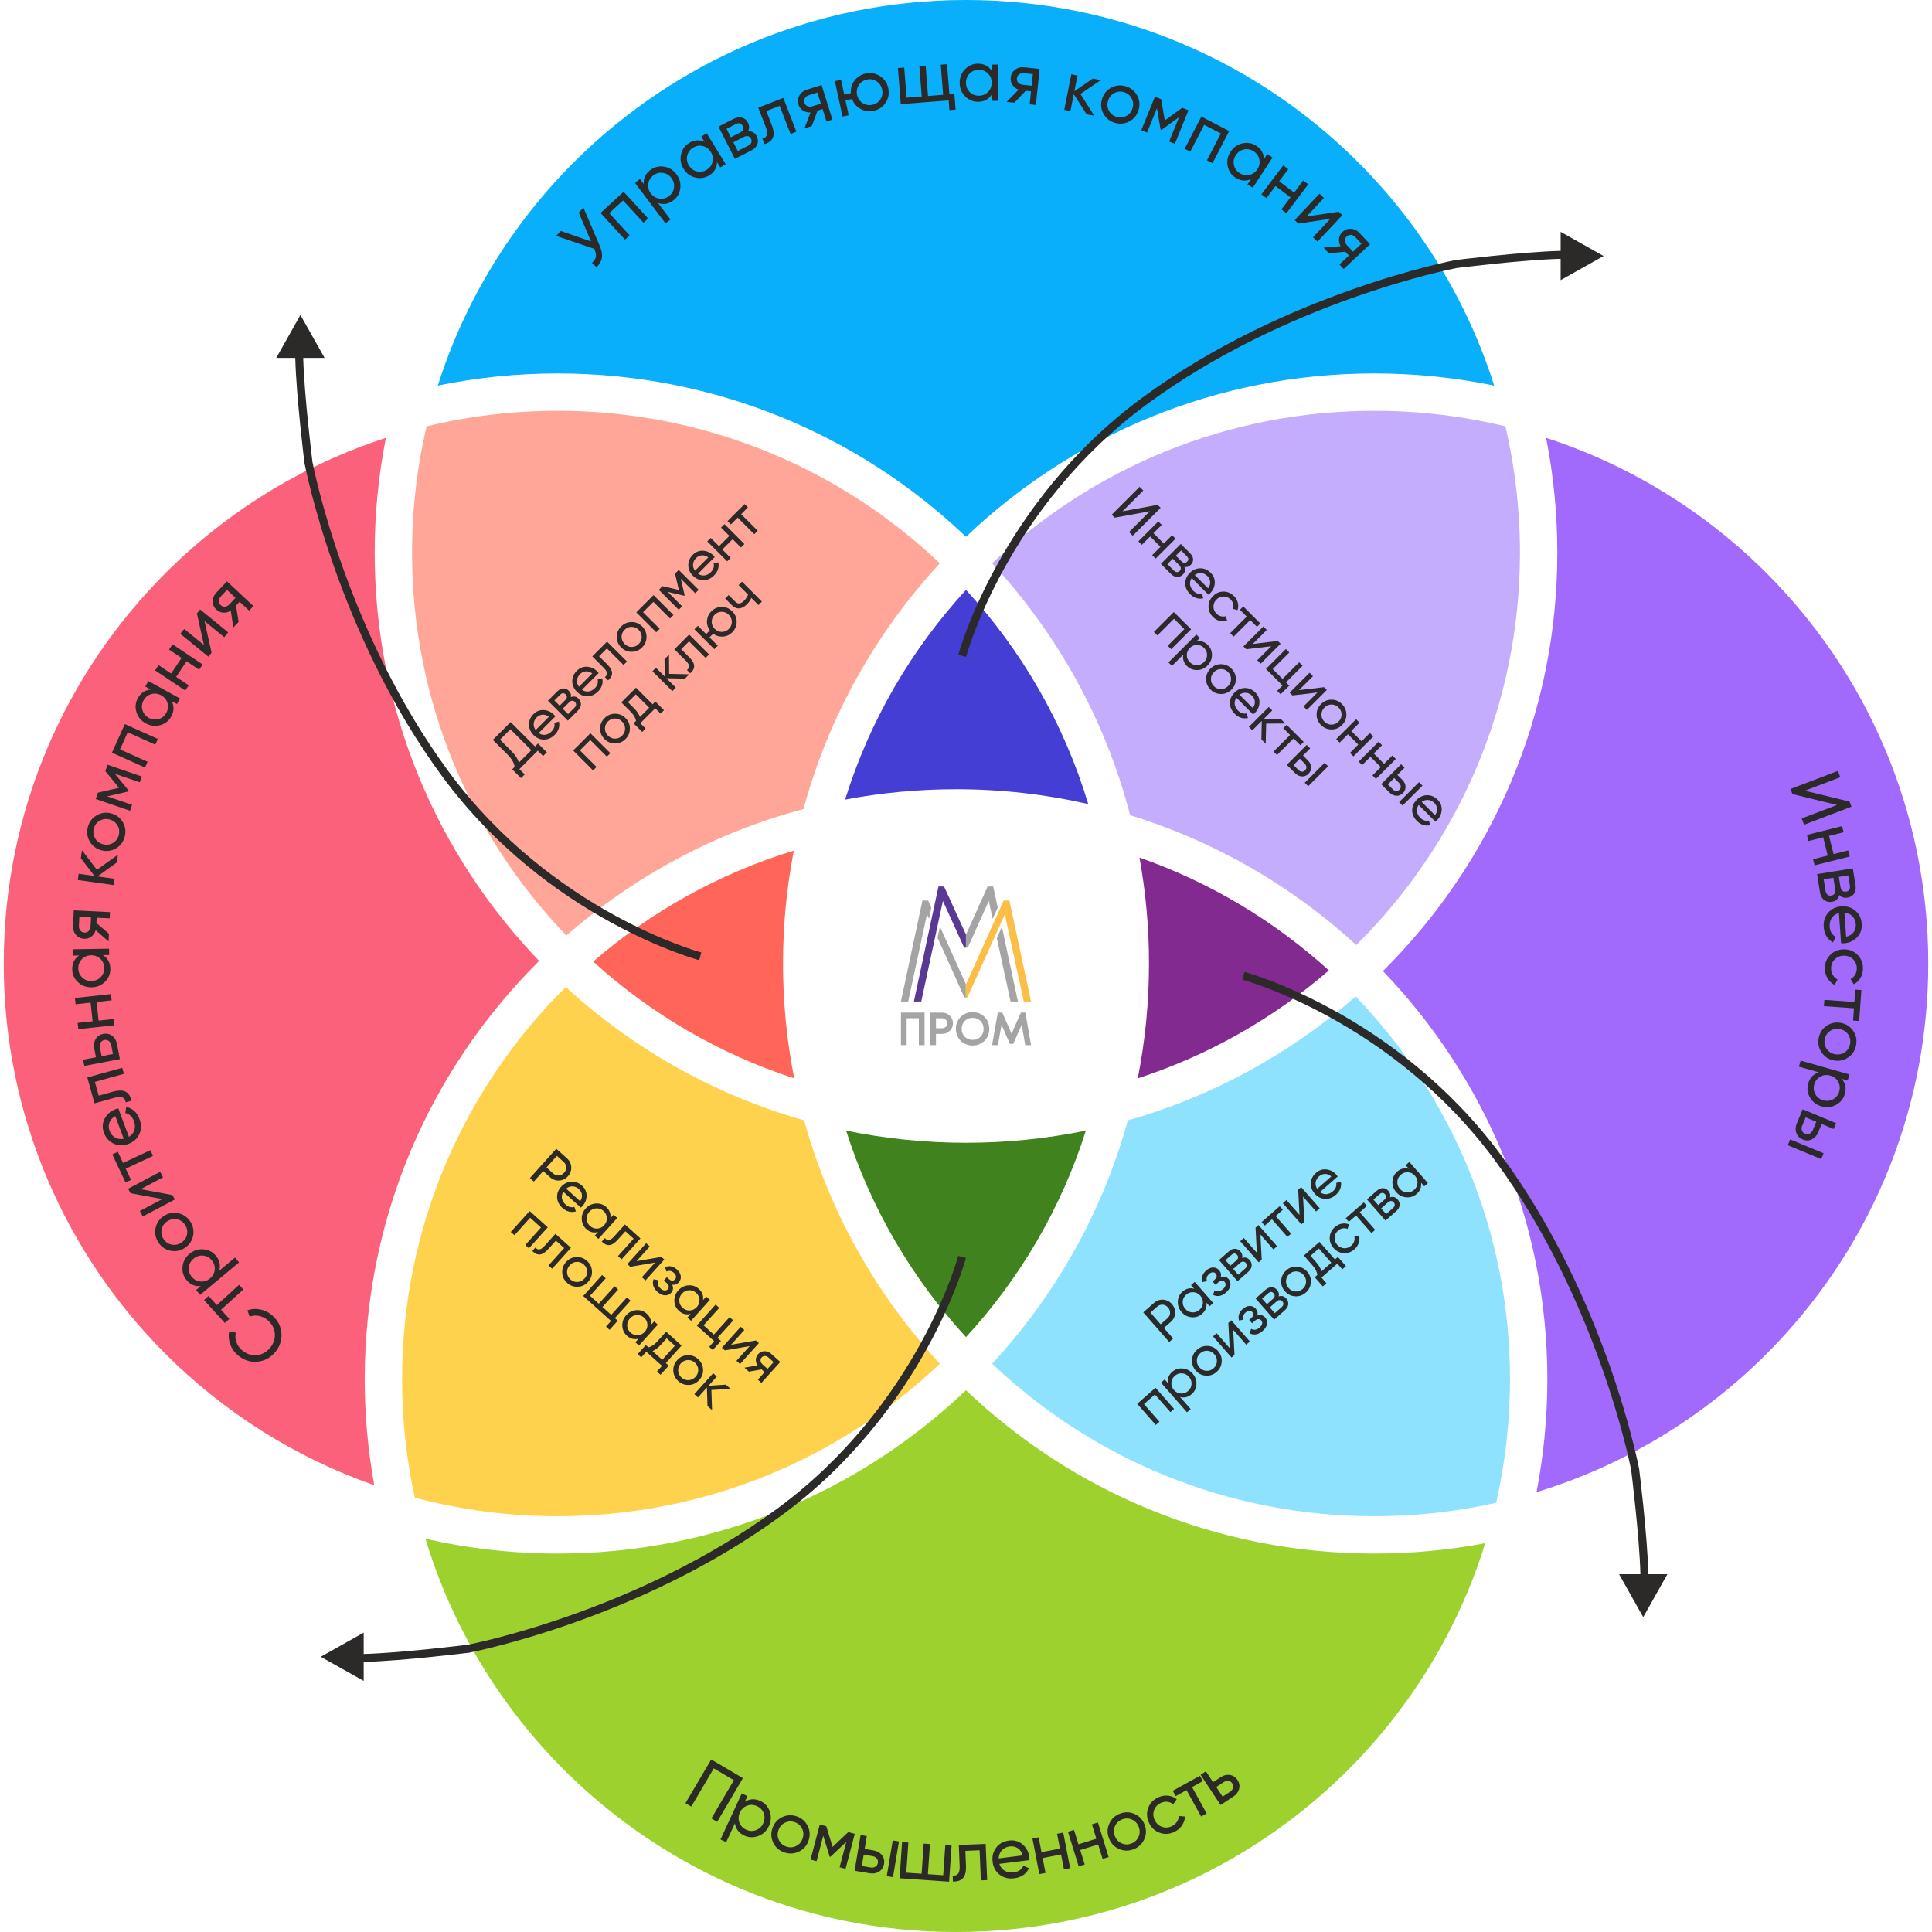
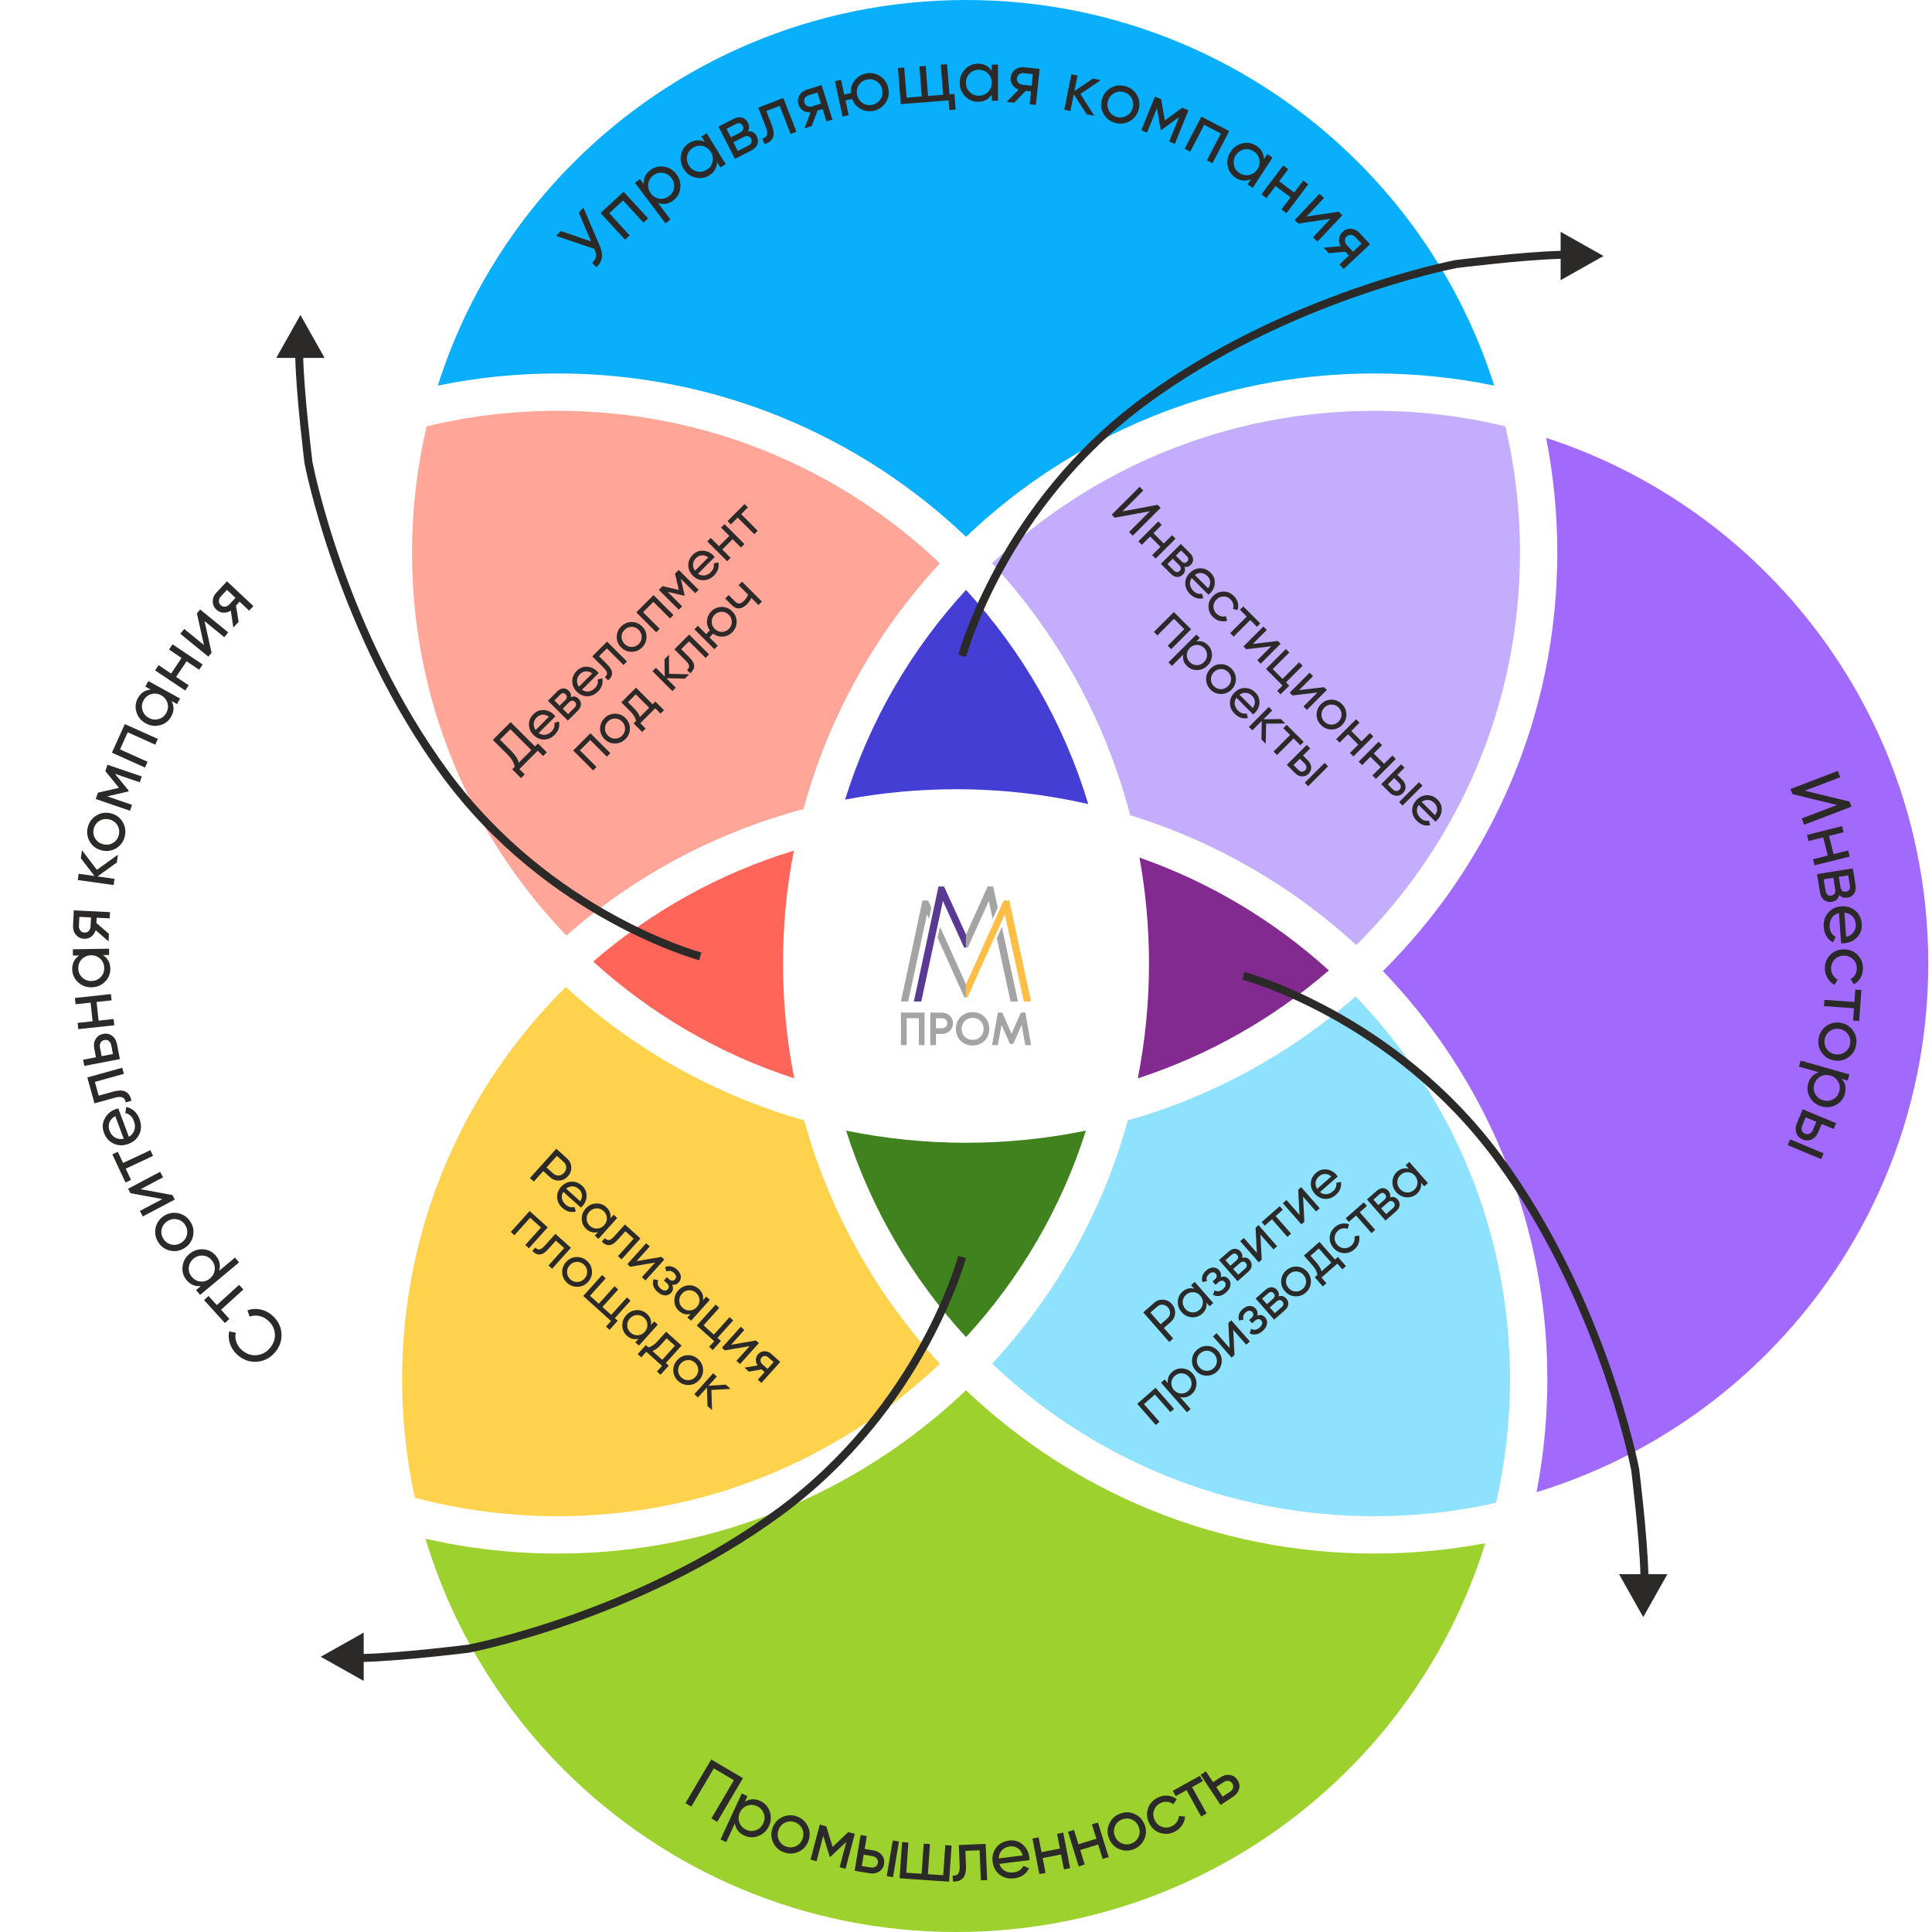
<svg xmlns="http://www.w3.org/2000/svg" xml:space="preserve" width="84.667mm" height="84.667mm" version="1.1" style="shape-rendering:geometricPrecision; text-rendering:geometricPrecision; image-rendering:optimizeQuality; fill-rule:evenodd; clip-rule:evenodd" viewBox="0 0 8466.66 8466.66">
  <defs>
    <style type="text/css"> .fil4 {fill:none;fill-rule:nonzero} .fil18 {fill:#2B2A29} .fil16 {fill:#5A3994} .fil15 {fill:#A4A4A4} .fil17 {fill:#FCBE45} .fil14 {fill:#2B2A29;fill-rule:nonzero} .fil7 {fill:#09AFFB;fill-rule:nonzero} .fil3 {fill:#40821E;fill-rule:nonzero} .fil1 {fill:#443ED4;fill-rule:nonzero} .fil2 {fill:#822A90;fill-rule:nonzero} .fil10 {fill:#8EE2FE;fill-rule:nonzero} .fil5 {fill:#9DD12E;fill-rule:nonzero} .fil9 {fill:#A16AFC;fill-rule:nonzero} .fil11 {fill:#C4ADFD;fill-rule:nonzero} .fil8 {fill:#CA8DF0;fill-rule:nonzero} .fil6 {fill:#FB617B;fill-rule:nonzero} .fil13 {fill:#FED24D;fill-rule:nonzero} .fil0 {fill:#FF6559;fill-rule:nonzero} .fil12 {fill:#FFA698;fill-rule:nonzero} </style>
  </defs>
  <g id="Слой_x0020_1">
    <path class="fil0" d="M3480.53 4725.65c-32.2,-162.79 -49.13,-331.05 -49.13,-503.24 0,-169.15 16.32,-334.52 47.43,-494.64 -328.09,100.04 -626.6,267.51 -879.32,486.22 251.14,228.07 550.49,404.26 881.02,511.66z" />
    <path class="fil1" d="M4233.35 2585.18c-239.36,260.28 -422.4,573.02 -529.86,919 157.49,-29.86 320.01,-45.51 486.2,-45.51 199.18,0 393.11,22.47 579.4,64.96 -106.56,-353.71 -291.92,-673.3 -535.74,-938.45z" />
    <path class="fil2" d="M4993.55 3758.22c27.38,150.6 41.71,305.74 41.71,464.19 0,172.2 -16.92,340.47 -49.14,503.27 311.59,-101.25 595.47,-263.66 837.38,-473.01 -238.15,-216.26 -519.63,-385.9 -829.95,-494.45z" />
    <path class="fil3" d="M3707.96 4954.76c108,340.37 289.3,648.16 525.39,904.9 236.08,-256.74 417.35,-564.53 525.35,-904.91 -169.66,34.89 -345.37,53.23 -525.37,53.23 -180,0 -355.72,-18.32 -525.37,-53.22z" />
    <path class="fil4" d="M3655.9 3681.07c-39.8,174.05 -60.84,355.24 -60.84,541.34 0,190.52 22.06,375.87 63.7,553.7 184.19,44.58 376.6,68.21 574.57,68.21 197.96,0 390.37,-23.63 574.57,-68.21 41.65,-177.82 63.7,-363.18 63.7,-553.7 0,-178.06 -19.24,-351.64 -55.77,-518.75 -199.75,-53.03 -409.62,-81.32 -626.14,-81.32 -183.41,0 -362.04,20.3 -533.79,58.73z" />
    <path class="fil5" d="M6508.86 6762.75c-157.48,29.86 -320.01,45.49 -486.18,45.49 -693.93,0 -1324.17,-272.38 -1789.35,-715.81 -465.18,443.43 -1095.43,715.81 -1789.35,715.81 -199.18,0 -393.11,-22.45 -579.4,-64.95 116.89,387.97 328.56,734.91 608.22,1013.96 439.25,438.3 1046.23,709.41 1716.89,709.41 670.66,0 1277.64,-271.12 1716.89,-709.41 274.97,-274.37 484.23,-614.38 602.28,-994.5z" />
-     <path class="fil6" d="M1640.12 6508.7c-27.39,-150.61 -41.72,-305.74 -41.72,-464.2 0,-713.83 290.17,-1360.33 759.32,-1828.47 1.64,-1.64 3.31,-3.25 4.95,-4.88 -446.35,-464.68 -720.62,-1095.01 -720.62,-1788.99 0,-172.2 16.92,-340.46 49.14,-503.26 -367.8,119.51 -696.97,324.21 -964.1,590.76 -439.13,438.18 -710.73,1043.75 -710.73,1712.75 0,669.01 271.6,1274.58 710.73,1712.76 254.7,254.15 565.82,452.07 913.03,573.53z" />
    <path class="fil7" d="M2443.98 1636.59c693.92,0 1324.17,272.38 1789.35,715.82 465.18,-443.44 1095.43,-715.82 1789.35,-715.82 180,0 355.71,18.34 525.37,53.23 -118.81,-374.43 -326.27,-709.44 -597.83,-980.42 -439.25,-438.29 -1046.23,-709.41 -1716.89,-709.41 -670.66,0 -1277.64,271.12 -1716.89,709.41 -271.57,270.98 -479.02,605.99 -597.83,980.42 169.66,-34.89 345.37,-53.23 525.37,-53.23z" />
    <path class="fil8" d="M6796.19 6467.23c341.66,-117.12 652.61,-311.28 908.69,-566.81 447.2,-446.23 696.32,-1046.1 696.32,-1678.01 0,-631.9 -249.12,-1231.77 -696.32,-1677.99 -245.28,-244.76 -541.09,-433.41 -866.17,-551.82 23.35,141.94 35,285.65 35,429.56 0,687.59 -264.66,1343.69 -744.98,1834.3 451.59,487.38 701.33,1121.96 701.33,1788.04 0,141.59 -11.27,283.01 -33.87,422.73z" />
    <path class="fil9" d="M7739.56 2509.66c-267.13,-266.55 -596.29,-471.26 -964.09,-590.76 32.22,162.8 49.14,331.06 49.14,503.26 0,713.82 -290.16,1360.33 -759.31,1828.46l-4.95 4.9c446.35,464.67 720.61,1095 720.61,1788.98 0,169.14 -16.32,334.5 -47.42,494.61 384.72,-117.31 728.79,-327.31 1006.02,-603.94 439.14,-438.18 710.73,-1043.75 710.73,-1712.76 0,-669 -271.59,-1274.57 -710.73,-1712.75z" />
    <path class="fil10" d="M4347.89 5976.18c435.53,414.13 1025.3,668.4 1674.79,668.4 183.4,0 362.03,-20.3 533.78,-58.74 39.8,-174.05 60.84,-355.24 60.84,-541.34 0,-651.36 -257.47,-1242.55 -676.34,-1677.69 -284.57,249.1 -624.25,437 -998.4,543.07 -111.29,403.4 -318.09,767.43 -594.67,1066.3z" />
    <path class="fil11" d="M4347.88 2468.66c285.19,308.17 496.2,685.59 604.81,1104.03 373.28,114.67 710.61,311.26 990.96,568.73l6.57 -6.51c439.13,-438.18 710.73,-1043.74 710.73,-1712.75 0,-190.51 -22.05,-375.88 -63.71,-553.69 -184.19,-44.57 -376.6,-68.22 -574.56,-68.22 -649.49,0 -1239.26,254.28 -1674.8,668.41z" />
    <path class="fil12" d="M3521.12 3545.66c110.58,-407.66 318.64,-775.47 597.67,-1076.98 -435.53,-414.15 -1025.31,-668.43 -1674.81,-668.43 -197.96,0 -390.38,23.64 -574.57,68.22 -41.66,177.81 -63.7,363.18 -63.7,553.69 0,651.36 257.48,1242.55 676.36,1677.71 294.85,-258.09 648.86,-450.45 1039.05,-554.21z" />
    <path class="fil13" d="M4118.8 5976.15c-276.6,-298.89 -483.43,-662.91 -594.72,-1066.33 -394.65,-111.9 -750.96,-314.8 -1044.7,-584.57 -2.19,2.17 -4.4,4.32 -6.58,6.49 -439.14,438.18 -710.73,1043.75 -710.73,1712.76 0,178.07 19.24,351.64 55.77,518.76 199.74,53.03 409.62,81.32 626.14,81.32 649.51,0 1239.28,-254.28 1674.82,-668.43z" />
    <path class="fil14" d="M2536.09 931.48l20.75 -21.46 72.21 169.21c8.1,19.03 10.9,36.02 8.38,50.95 -2.52,14.94 -10.41,28.51 -23.68,40.7l-19.63 -18.98c9.45,-7.95 15.08,-16.34 16.88,-25.21 1.79,-8.86 0.2,-19.24 -4.8,-31.13l-2.11 -5.13 -166.88 -56.7 20.75 -21.45 132.34 45.83 -54.21 -126.63zm196.85 -91.12l107.4 116.91 -20.34 18.68 -89.57 -97.5 -60.56 55.63 89.58 97.5 -20.34 18.69 -107.4 -116.91 101.23 -93zm116.97 -95.17c17.74,-13.38 37.73,-18.32 59.99,-14.83 22.26,3.49 40.4,14.54 54.42,33.12 14.02,18.59 19.66,39.07 16.91,61.42 -2.76,22.37 -13,40.24 -30.74,53.62 -20.96,15.81 -43.24,19.49 -66.84,11.04l54.68 72.5 -22.05 16.63 -133.84 -177.43 22.05 -16.63 16.44 21.79c-1.63,-25.01 8.02,-45.42 28.98,-61.23zm81.72 114.15c12.68,-9.57 20.04,-21.95 22.1,-37.15 2.04,-15.2 -1.77,-29.23 -11.46,-42.07 -9.69,-12.84 -22.13,-20.37 -37.31,-22.57 -15.18,-2.2 -29.11,1.48 -41.78,11.04 -12.84,9.69 -20.29,22.13 -22.35,37.34 -2.05,15.2 1.77,29.23 11.46,42.06 9.69,12.85 22.13,20.37 37.31,22.58 15.18,2.19 29.19,-1.55 42.03,-11.23zm141.81 -260.8l23.52 -14.48 83.22 135.19 -23.52 14.48 -14.32 -23.26c-0.73,25.06 -12.26,44.47 -34.62,58.23 -18.92,11.65 -39.3,14.69 -61.13,9.11 -21.82,-5.58 -38.84,-18.28 -51.05,-38.12 -12.2,-19.82 -15.88,-40.73 -11.03,-62.73 4.84,-22 16.74,-38.83 35.66,-50.48 22.35,-13.76 44.88,-15.32 67.58,-4.69l-14.31 -23.25zm23.28 145.62c13.69,-8.43 22.28,-20.12 25.76,-35.06 3.48,-14.94 1,-29.27 -7.44,-42.97 -8.43,-13.7 -20.1,-22.36 -35,-25.99 -14.92,-3.62 -29.22,-1.21 -42.91,7.22 -13.52,8.32 -22.02,19.95 -25.5,34.9 -3.47,14.93 -1,29.26 7.43,42.96 8.44,13.7 20.12,22.36 35.02,25.99 14.91,3.62 29.12,1.27 42.64,-7.05zm181.07 -168.72c17.61,-1.36 30.44,5.88 38.51,21.72 5.96,11.7 6.93,23.26 2.89,34.7 -4.02,11.43 -13.3,20.85 -27.82,28.25l-70.72 36.04 -72.08 -141.44 65.06 -33.15c14.15,-7.22 26.88,-9.25 38.22,-6.12 11.33,3.13 19.94,10.45 25.8,21.95 6.92,13.58 6.96,26.26 0.14,38.05zm-54.05 -31.25l-39.89 20.33 18.89 37.07 39.89 -20.33c14.33,-7.31 18.28,-17.28 11.83,-29.92 -6.14,-12.06 -16.39,-14.45 -30.72,-7.15zm54.83 94.3c7.17,-3.66 11.82,-8.17 13.95,-13.53 2.14,-5.37 1.62,-11.17 -1.55,-17.38 -2.98,-5.85 -7.24,-9.43 -12.79,-10.77 -5.55,-1.33 -11.91,-0.17 -19.08,3.48l-45.26 23.07 19.46 38.2 45.27 -23.07zm154.21 -209.31l57.42 148 -25.74 9.99 -47.78 -123.14 -58.32 22.63 23.43 60.38c9.42,24.27 11.1,43.1 5.05,56.45 -6.05,13.36 -18.26,22.69 -36.64,28.01l-9.42 -24.28c10.6,-2.51 17.29,-7.66 20.06,-15.44 2.77,-7.77 1.1,-19.55 -5.03,-35.34l-32.84 -84.65 109.81 -42.61zm167.65 -56.53l47.57 151.46 -26.05 8.18 -17.12 -54.53 -22.12 6.95 -25.28 67.84 -32.11 10.09 26.63 -69.93c-12.21,0.73 -23.17,-2.04 -32.89,-8.31 -9.74,-6.26 -16.38,-15.04 -19.94,-26.35 -4.37,-13.93 -3.07,-27.1 3.91,-39.5 6.97,-12.39 17.94,-20.94 32.88,-25.63l64.52 -20.27zm-40.58 93.28l37.56 -11.8 -15.32 -48.76 -37.56 11.8c-7.48,2.35 -13.14,6.57 -17,12.65 -3.85,6.1 -4.6,12.88 -2.26,20.35 2.29,7.27 6.75,12.3 13.39,15.1 6.66,2.79 13.71,3.01 21.19,0.66zm233.6 -143.67c22.77,-4.92 43.75,-1.21 62.98,11.09 19.22,12.31 31.31,29.94 36.27,52.9 4.96,22.97 1.22,44.03 -11.21,63.17 -12.44,19.14 -30.03,31.17 -52.79,36.09 -20.48,4.42 -39.58,1.72 -57.29,-8.11 -17.71,-9.81 -30.16,-24.34 -37.34,-43.58l-28.87 6.23 14.01 64.87 -27 5.83 -33.5 -155.18 27 -5.83 13.93 64.56 28.87 -6.24c-1.4,-20.48 4.01,-38.81 16.22,-54.98 12.2,-16.17 28.45,-26.45 48.72,-30.82zm29.55 136.86c15.32,-3.3 27.11,-11.37 35.38,-24.2 8.28,-12.83 10.71,-27.11 7.31,-42.84 -3.39,-15.71 -11.49,-27.71 -24.33,-35.99 -12.82,-8.27 -26.9,-10.76 -42.21,-7.45 -15.52,3.35 -27.42,11.44 -35.69,24.27 -8.27,12.83 -10.71,27.11 -7.31,42.82 3.39,15.73 11.5,27.73 24.33,36.01 12.83,8.27 27.01,10.73 42.52,7.38zm337.6 -45.83l21.83 -1.71 5.37 68.69 -27.22 2.13 -3.31 -42.42 -209.86 16.41 -12.38 -158.27 27.54 -2.15 10.32 131.99 66.47 -5.19 -10.33 -132 27.55 -2.16 10.32 132 66.15 -5.17 -10.32 -132 27.54 -2.15 10.33 132zm185.09 -130.26l27.62 -0.07 0.39 158.75 -27.62 0.07 -0.07 -27.31c-13.71,20.99 -33.68,31.52 -59.93,31.58 -22.22,0.06 -41.19,-8 -56.89,-24.15 -15.7,-16.15 -23.58,-35.87 -23.63,-59.16 -0.06,-23.28 7.72,-43.04 23.34,-59.27 15.62,-16.22 34.55,-24.37 56.77,-24.43 26.25,-0.06 46.28,10.37 60.09,31.29l-0.07 -27.3zm-56.18 136.35c16.08,-0.04 29.51,-5.53 40.28,-16.45 10.77,-10.93 16.13,-24.44 16.1,-40.53 -0.04,-16.08 -5.48,-29.57 -16.29,-40.44 -10.83,-10.88 -24.28,-16.29 -40.36,-16.25 -15.88,0.03 -29.2,5.52 -39.97,16.44 -10.77,10.93 -16.13,24.44 -16.09,40.52 0.04,16.09 5.47,29.58 16.28,40.45 10.83,10.88 24.17,16.29 40.05,16.26zm266.56 -117.33l-16.61 157.88 -27.15 -2.85 5.98 -56.84 -23.05 -2.43 -50.19 52.19 -33.47 -3.52 52.25 -53.57c-11.49,-4.18 -20.44,-11.09 -26.87,-20.7 -6.44,-9.62 -9.05,-20.32 -7.81,-32.1 1.53,-14.53 7.96,-26.09 19.3,-34.7 11.33,-8.59 24.78,-12.07 40.36,-10.43l67.26 7.07zm-74.34 69.44l39.15 4.11 5.35 -50.82 -39.16 -4.12c-7.79,-0.82 -14.66,0.8 -20.63,4.85 -5.95,4.06 -9.34,9.97 -10.16,17.76 -0.8,7.58 1.29,13.97 6.28,19.18 4.99,5.21 11.37,8.22 19.17,9.04zm313.81 135.89l-33.63 -6.69 -56.3 -87.94 -14.69 73.8 -27.09 -5.39 30.99 -155.69 27.09 5.39 -13.7 68.82 80.96 -55.43 34.88 6.94 -89.42 60.54 60.91 95.65zm152.96 24.89c-20.32,10.56 -41.6,12.41 -63.85,5.54 -22.25,-6.88 -38.72,-20.39 -49.46,-40.54 -10.72,-20.15 -12.6,-41.45 -5.67,-63.9 6.94,-22.44 20.51,-38.96 40.72,-49.56 20.23,-10.58 41.46,-12.45 63.71,-5.57 22.24,6.87 38.77,20.4 49.6,40.57 10.83,20.19 12.77,41.5 5.84,63.95 -6.94,22.45 -20.57,38.95 -40.89,49.51zm-55.88 -20.25c15.16,4.68 29.5,3.46 43,-3.66 13.5,-7.14 22.63,-18.38 27.38,-33.76 4.74,-15.36 3.55,-29.79 -3.58,-43.3 -7.12,-13.5 -18.27,-22.59 -33.44,-27.28 -14.97,-4.62 -29.19,-3.36 -42.7,3.76 -13.5,7.13 -22.62,18.38 -27.37,33.74 -4.75,15.37 -3.55,29.81 3.57,43.31 7.13,13.5 18.17,22.56 33.14,27.19zm315.63 -28.76l-59.68 147.1 -25.01 -10.14 43.33 -106.8 -77.34 56.34 -3.24 -1.32 -16.22 -94.29 -43.33 106.79 -25.3 -10.26 59.69 -147.1 27.35 11.09 15.99 93.18 76.4 -55.69 27.36 11.1zm178.52 91.01l-73.14 140.89 -24.51 -12.72 61 -117.51 -72.98 -37.89 -61 117.51 -24.52 -12.72 73.14 -140.9 122.01 63.34zm166.87 100.92l23.13 15.1 -86.84 132.9 -23.12 -15.11 14.94 -22.86c-22.99,10.02 -45.46,7.85 -67.44,-6.51 -18.6,-12.15 -30.03,-29.3 -34.28,-51.42 -4.26,-22.11 -0.02,-42.92 12.72,-62.42 12.74,-19.49 30.09,-31.73 52.06,-36.72 21.96,-4.99 42.26,-1.4 60.86,10.75 21.97,14.36 32.98,34.07 33.04,59.14l14.93 -22.85zm-121.81 83.11c13.46,8.8 27.7,11.59 42.7,8.37 14.99,-3.22 26.9,-11.57 35.7,-25.04 8.8,-13.46 11.66,-27.72 8.59,-42.74 -3.08,-15.04 -11.35,-26.95 -24.81,-35.75 -13.29,-8.68 -27.44,-11.41 -42.44,-8.19 -14.99,3.22 -26.9,11.57 -35.69,25.03 -8.8,13.47 -11.67,27.72 -8.6,42.75 3.08,15.03 11.26,26.89 24.55,35.57zm279.35 32.77l22.05 16.64 -95.61 126.73 -22.04 -16.64 39.96 -52.97 -65.64 -49.53 -39.97 52.98 -22.05 -16.64 95.61 -126.73 22.05 16.64 -39.77 52.72 65.64 49.52 39.77 -52.72zm155.11 136.78l16.19 15.23 -108.78 115.62 -19.88 -18.7 76.36 -81.17 -140.42 20.91 -16.18 -15.23 108.77 -115.63 19.88 18.71 -76.35 81.17 140.41 -20.91zm137.84 142.48l-115.74 108.66 -18.68 -19.9 41.66 -39.12 -15.87 -16.9 -72.09 6.72 -23.04 -24.54 74.56 -6.41c-5.96,-10.67 -8.23,-21.75 -6.81,-33.23 1.41,-11.49 6.43,-21.29 15.07,-29.4 10.65,-10 23.07,-14.55 37.27,-13.66 14.19,0.9 26.65,7.06 37.37,18.48l46.3 49.3zm-101.65 3.99l26.95 28.7 37.26 -34.99 -26.95 -28.7c-5.37,-5.71 -11.62,-8.97 -18.79,-9.81 -7.16,-0.82 -13.59,1.45 -19.3,6.81 -5.55,5.21 -8.15,11.42 -7.78,18.62 0.38,7.21 3.24,13.65 8.61,19.37z" />
    <path class="fil14" d="M7895.67 3586.67l154.87 -59.01 -195.57 -47.8 -8.48 -22.26 207.68 -79.13 10.52 27.59 -155.17 59.12 195.86 47.69 8.48 22.25 -207.68 79.13 -10.51 -27.58zm203.67 140.23l6.71 26.79 -154 38.55 -6.71 -26.8 64.38 -16.11 -19.97 -79.77 -64.37 16.12 -6.71 -26.8 154 -38.55 6.71 26.8 -64.07 16.03 19.97 79.77 64.06 -16.03zm-39.08 195.25c-4.11,17.17 -14.93,27.16 -32.49,29.98 -12.96,2.08 -24.26,-0.56 -33.91,-7.91 -9.65,-7.34 -15.76,-19.06 -18.34,-35.16l-12.58 -78.36 156.75 -25.16 11.57 72.1c2.51,15.68 0.54,28.42 -5.93,38.25 -6.45,9.83 -16.06,15.77 -28.81,17.81 -15.05,2.42 -27.13,-1.44 -36.26,-11.55zm46.35 -41.84l-7.1 -44.21 -41.07 6.6 7.09 44.2c2.55,15.89 10.83,22.7 24.84,20.45 13.37,-2.14 18.79,-11.15 16.24,-27.04zm-106.58 23.21c1.27,7.95 4.14,13.76 8.59,17.44 4.45,3.68 10.12,4.97 17.02,3.86 6.47,-1.04 11.2,-3.99 14.17,-8.87 2.97,-4.87 3.82,-11.28 2.55,-19.22l-8.05 -50.16 -42.33 6.79 8.05 50.16zm58.81 97.56c-13.96,3.75 -24.48,11.02 -31.56,21.82 -7.1,10.79 -10.1,23.68 -9.04,38.68 1.49,20.9 10.26,35.56 26.36,43.96l-11.65 24.39c-24.95,-13.73 -38.53,-36.11 -40.73,-67.14 -1.78,-25.13 4.64,-46.11 19.26,-62.96 14.61,-16.85 33.96,-26.12 58.02,-27.83 23.86,-1.69 44.25,4.61 61.18,18.89 16.93,14.29 26.26,33.69 28,58.18 1.65,23.22 -5.19,42.75 -20.52,58.59 -15.32,15.83 -34.48,24.57 -57.5,26.2 -4.01,0.28 -8.15,0.26 -12.41,-0.07l-9.41 -132.71zm73.87 49.83c-1.05,-14.78 -6.09,-26.73 -15.12,-35.85 -9.03,-9.12 -20.59,-14.35 -34.69,-15.69l7.51 105.79c14.81,-3.39 25.8,-10.11 32.94,-20.16 7.14,-10.06 10.25,-21.42 9.36,-34.09zm-135.56 194.45c-0.42,-23.92 7.23,-43.95 22.93,-60.1 15.71,-16.15 35.42,-24.42 59.13,-24.83 23.69,-0.41 43.68,7.18 59.93,22.78 16.25,15.6 24.58,35.36 24.99,59.27 0.27,15.66 -3.25,29.8 -10.54,42.42 -7.3,12.61 -17.24,22.1 -29.83,28.46l-13.74 -22.95c8.4,-4.16 15.06,-10.48 20,-18.93 4.93,-8.44 7.31,-17.95 7.12,-28.53 -0.27,-15.88 -5.9,-29.07 -16.87,-39.57 -10.98,-10.5 -24.51,-15.61 -40.59,-15.33 -15.88,0.27 -29.11,5.84 -39.73,16.71 -10.6,10.88 -15.77,24.25 -15.5,40.13 0.18,10.58 2.83,20.06 7.95,28.43 5.12,8.39 11.95,14.73 20.49,19.02l-13.24 23.74c-12.61,-6.57 -22.77,-16.12 -30.51,-28.69 -7.73,-12.57 -11.73,-26.59 -11.99,-42.03zm150.37 228.94l-26.61 -1.89 3.82 -53.84 -131.75 -9.34 1.96 -27.55 131.74 9.34 3.84 -54.16 26.61 1.89 -9.61 135.55zm-163.48 139.55c-13.3,-18.64 -18.11,-39.46 -14.42,-62.44 3.69,-23 14.76,-41.2 33.21,-54.65 18.45,-13.44 39.27,-18.29 62.47,-14.57 23.2,3.73 41.46,14.85 54.78,33.39 13.31,18.54 18.13,39.29 14.44,62.29 -3.69,22.99 -14.77,41.25 -33.23,54.8 -18.47,13.54 -39.3,18.45 -62.5,14.73 -23.2,-3.72 -41.45,-14.9 -54.75,-33.55zm12.23 -58.17c-2.52,15.67 0.7,29.7 9.65,42.06 8.95,12.38 21.36,19.84 37.25,22.39 15.88,2.55 30,-0.65 42.38,-9.61 12.36,-8.94 19.81,-21.26 22.32,-36.93 2.48,-15.47 -0.75,-29.38 -9.7,-41.75 -8.95,-12.36 -21.36,-19.83 -37.24,-22.37 -15.89,-2.55 -30.01,0.65 -42.39,9.59 -12.36,8.96 -19.79,21.15 -22.27,36.62zm88.48 238.3c-6.07,21.38 -19.03,37.39 -38.89,48.04 -19.85,10.64 -40.98,12.78 -63.37,6.42 -22.41,-6.36 -39.26,-19.29 -50.55,-38.77 -11.3,-19.5 -13.92,-39.93 -7.85,-61.31 7.17,-25.25 22.72,-41.63 46.64,-49.14l-87.36 -24.8 7.55 -26.57 213.8 60.71 -7.55 26.57 -26.26 -7.46c16.39,18.96 21.01,41.06 13.84,66.31zm-134.04 -41.7c-4.34,15.28 -2.74,29.59 4.79,42.95 7.54,13.36 19.05,22.24 34.53,26.64 15.47,4.39 29.93,2.89 43.36,-4.52 13.44,-7.41 22.32,-18.74 26.66,-34.02 4.39,-15.47 2.82,-29.88 -4.71,-43.25 -7.54,-13.36 -19.05,-22.24 -34.52,-26.63 -15.48,-4.4 -29.94,-2.89 -43.37,4.51 -13.44,7.41 -22.35,18.85 -26.74,34.32zm17.31 209.78c-6.08,14.65 -15.49,25.02 -28.2,31.09 -12.72,6.06 -26.01,6.22 -39.89,0.46 -13.89,-5.77 -23.16,-15.29 -27.85,-28.57 -4.69,-13.29 -3.98,-27.27 2.1,-41.93l25.68 -61.87 146.62 60.85 -10.59 25.51 -52.78 -21.91 -15.09 36.37zm23.7 91.99l-10.59 25.51 -146.62 -60.85 10.58 -25.51 146.63 60.85zm-93.79 -121.08c-3,7.23 -3.43,14.21 -1.3,20.94 2.13,6.73 6.72,11.56 13.76,14.48 7.04,2.92 13.74,2.78 20.12,-0.42 6.36,-3.21 11.05,-8.42 14.05,-15.65l15.09 -36.36 -46.62 -19.35 -15.1 36.36z" />
    <path class="fil14" d="M1192.26 5763.94c25.44,22.03 39.16,48.62 41.17,79.76 2.01,31.14 -7.59,58.95 -28.79,83.44 -21.19,24.47 -47.35,37.95 -78.46,40.4 -31.11,2.47 -59.38,-7.32 -84.82,-29.34 -15.37,-13.32 -26.3,-29.23 -32.8,-47.74 -6.51,-18.51 -7.96,-37.13 -4.36,-55.84l29.21 5.55c-3.23,13.44 -2.48,27.04 2.26,40.81 4.74,13.76 12.87,25.63 24.39,35.61 19.36,16.76 40.57,24.2 63.62,22.33 23.04,-1.88 42.67,-12.19 58.88,-30.91 16.08,-18.55 23.41,-39.38 21.97,-62.45 -1.44,-23.09 -11.83,-43.01 -31.2,-59.78 -11.51,-9.97 -24.43,-16.33 -38.72,-19.05 -14.31,-2.73 -27.81,-1.6 -40.51,3.36l-9.88 -27.88c17.86,-6.37 36.48,-7.68 55.88,-3.89 19.41,3.78 36.79,12.32 52.16,25.62zm-298.13 -66.6l19.73 -17.95 36.32 39.94 97.71 -88.87 18.58 20.43 -97.7 88.87 36.52 40.17 -19.73 17.94 -91.43 -100.53zm-76.38 -87.38c-14.23,-17.06 -20.14,-36.8 -17.74,-59.2 2.39,-22.4 12.54,-41.05 30.41,-55.97 17.88,-14.92 38.06,-21.55 60.53,-19.9 22.47,1.67 40.82,11.02 55.05,28.09 16.82,20.15 21.58,42.23 14.3,66.21l69.73 -58.16 17.7 21.21 -170.67 142.37 -17.7 -21.21 20.97 -17.5c-24.91,2.86 -45.76,-5.78 -62.58,-25.94zm110.01 -87.21c-10.17,-12.19 -22.89,-18.94 -38.18,-20.25 -15.28,-1.3 -29.11,3.2 -41.46,13.5 -12.36,10.3 -19.26,23.1 -20.72,38.37 -1.45,15.27 2.91,28.99 13.08,41.19 10.29,12.35 23.09,19.18 38.38,20.49 15.28,1.31 29.1,-3.19 41.45,-13.5 12.36,-10.31 19.27,-23.09 20.72,-38.36 1.46,-15.28 -2.96,-29.09 -13.27,-41.44zm-147.18 -206.11c22.42,4.67 40.08,16.7 52.96,36.09 12.89,19.4 17.1,40.29 12.67,62.68 -4.44,22.39 -16.45,40.08 -36.02,53.08 -19.57,13 -40.53,17.22 -62.89,12.64 -22.36,-4.6 -39.99,-16.58 -52.87,-35.98 -12.89,-19.39 -17.13,-40.32 -12.76,-62.8 4.39,-22.48 16.35,-40.22 35.92,-53.22 19.57,-13 40.57,-17.16 62.99,-12.49zm30.47 51.03c-8.78,-13.22 -20.66,-21.34 -35.62,-24.36 -14.97,-3.02 -29.15,-0.08 -42.55,8.82 -13.4,8.91 -21.6,20.84 -24.62,35.81 -3.02,14.96 -0.13,29.06 8.65,42.28 8.67,13.06 20.49,21.08 35.45,24.1 14.97,3.01 29.15,0.07 42.54,-8.83 13.41,-8.91 21.61,-20.84 24.63,-35.8 3.02,-14.97 0.2,-28.96 -8.48,-42.02zm-239.2 -138.65l-10.39 -19.65 140.35 -74.19 12.77 24.14 -98.53 52.08 139.62 25.68 10.38 19.64 -140.35 74.19 -12.75 -24.14 98.52 -52.08 -139.62 -25.67zm-79.58 -170.13l24.15 -11.3 22.88 48.89 119.62 -56.02 11.71 25.02 -119.61 56.01 23.02 49.16 -24.15 11.31 -57.62 -123.07zm72.62 -76.85c12.34,-7.54 20.36,-17.48 24.1,-29.84 3.76,-12.35 3,-25.58 -2.26,-39.66 -7.33,-19.63 -19.9,-31.21 -37.7,-34.72l4.28 -26.68c27.81,6.12 47.16,23.74 58.04,52.88 8.81,23.61 8.58,45.56 -0.68,65.84 -9.25,20.29 -25.19,34.65 -47.79,43.09 -22.41,8.37 -43.75,8.09 -64.03,-0.83 -20.27,-8.92 -34.7,-24.89 -43.29,-47.89 -8.14,-21.81 -7.11,-42.47 3.12,-62 10.22,-19.52 26.14,-33.32 47.75,-41.39 3.77,-1.4 7.74,-2.54 11.93,-3.43l46.53 124.63zm-84.94 -26.92c5.19,13.89 13.39,23.92 24.63,30.12 11.24,6.2 23.8,7.94 37.7,5.24l-37.08 -99.35c-13.26,7.43 -21.9,16.98 -25.91,28.65 -4.01,11.67 -3.78,23.44 0.66,35.34zm-97.32 -233.37l152.96 -42.48 7.39 26.62 -127.26 35.33 16.73 60.28 62.41 -17.34c25.09,-6.96 43.98,-6.77 56.67,0.58 12.7,7.35 20.77,20.43 24.24,39.23l-25.09 6.97c-1.46,-10.8 -5.91,-17.96 -13.38,-21.49 -7.46,-3.53 -19.34,-3.03 -35.67,1.51l-87.49 24.29 -31.51 -113.5zm30.35 -127.13c-2.99,-15.59 -0.85,-29.42 6.43,-41.48 7.28,-12.06 18.29,-19.51 33.05,-22.34 14.76,-2.84 27.75,0 38.97,8.52 11.24,8.51 18.34,20.57 21.33,36.15l12.62 65.79 -155.91 29.91 -5.2 -27.12 56.13 -10.77 -7.42 -38.66zm74.52 -14.3c-1.48,-7.68 -4.95,-13.75 -10.43,-18.2 -5.5,-4.44 -11.99,-5.95 -19.47,-4.51 -7.48,1.43 -13,5.24 -16.56,11.42 -3.55,6.18 -4.59,13.11 -3.12,20.8l7.42 38.67 49.58 -9.51 -7.42 -38.67zm-156.2 -179.37l-2.98 -27.46 157.83 -17.1 2.98 27.45 -65.97 7.16 8.86 81.75 65.97 -7.16 2.98 27.46 -157.83 17.12 -2.97 -27.46 65.65 -7.13 -8.86 -81.74 -65.66 7.11zm-11.65 -213.27l-0.43 -27.61 158.72 -2.53 0.45 27.61 -27.31 0.45c21.17,13.42 31.97,33.25 32.39,59.49 0.35,22.22 -7.44,41.3 -23.38,57.21 -15.94,15.92 -35.55,24.06 -58.84,24.43 -23.28,0.38 -43.14,-7.14 -59.57,-22.54 -16.44,-15.4 -24.85,-34.22 -25.2,-56.44 -0.42,-26.24 9.75,-46.41 30.47,-60.5l-27.3 0.43zm137.1 54.34c-0.26,-16.08 -5.92,-29.43 -16.99,-40.06 -11.07,-10.61 -24.66,-15.8 -40.75,-15.54 -16.07,0.25 -29.49,5.87 -40.21,16.84 -10.73,10.97 -15.96,24.49 -15.71,40.57 0.25,15.87 5.92,29.12 16.99,39.74 11.06,10.62 24.65,15.8 40.73,15.55 16.09,-0.26 29.5,-5.88 40.23,-16.84 10.72,-10.97 15.97,-24.39 15.71,-40.26zm-133.38 -252.47l158.56 7.68 -1.32 27.27 -57.07 -2.76 -1.13 23.15 54.93 47.16 -1.62 33.62 -56.44 -49.15c-3.52,11.7 -9.91,21.04 -19.15,28 -9.23,6.97 -19.77,10.17 -31.61,9.6 -14.6,-0.7 -26.5,-6.48 -35.72,-17.31 -9.22,-10.83 -13.45,-24.07 -12.7,-39.71l3.27 -67.55zm73.52 70.32l1.9 -39.33 -51.05 -2.48 -1.9 39.33c-0.39,7.83 1.63,14.6 6,20.32 4.39,5.72 10.48,8.77 18.31,9.15 7.61,0.37 13.87,-2.09 18.8,-7.35 4.92,-5.27 7.56,-11.81 7.94,-19.64zm119.87 -314.19l-4.79 33.96 -84.63 61.15 74.51 10.53 -3.86 27.34 -157.19 -22.19 3.85 -27.36 69.49 9.82 -59.9 -77.72 4.98 -35.21 65.46 85.87 92.08 -66.19zm21.16 -143c11.57,19.75 14.5,40.92 8.77,63.48 -5.73,22.57 -18.39,39.71 -37.97,51.45 -19.58,11.73 -40.75,14.7 -63.53,8.91 -22.77,-5.77 -39.95,-18.49 -51.57,-38.15 -11.59,-19.65 -14.53,-40.76 -8.8,-63.33 5.74,-22.56 18.41,-39.77 38,-51.6 19.62,-11.84 40.8,-14.87 63.57,-9.08 22.77,5.79 39.94,18.56 51.53,38.32zm-17.39 56.84c3.91,-15.39 1.96,-29.65 -5.84,-42.76 -7.81,-13.13 -19.51,-21.67 -35.11,-25.63 -15.58,-3.96 -29.94,-2.04 -43.06,5.77 -13.12,7.8 -21.64,19.41 -25.54,34.78 -3.86,15.19 -1.89,29.33 5.91,42.45 7.81,13.12 19.52,21.67 35.1,25.62 15.59,3.97 29.95,2.04 43.07,-5.75 13.12,-7.82 21.61,-19.3 25.47,-34.48zm-49.33 -308.18l150.18 51.47 -8.75 25.53 -109.03 -37.36 60.53 74.1 -1.14 3.31 -93.25 21.41 109.03 37.36 -8.85 25.83 -150.18 -51.46 9.57 -27.93 92.15 -21.12 -59.84 -73.2 9.58 -27.94zm75.76 -178.19l144.79 65.08 -11.31 25.19 -120.77 -54.27 -33.71 75 120.76 54.28 -11.32 25.19 -144.79 -65.08 56.35 -125.39zm89.84 -164.44l13.34 -24.18 139.01 76.65 -13.33 24.19 -23.92 -13.19c11.71,22.17 11.23,44.74 -1.44,67.73 -10.73,19.46 -26.97,32.15 -48.71,38.04 -21.74,5.9 -42.81,3.22 -63.2,-8.03 -20.39,-11.24 -33.89,-27.63 -40.51,-49.16 -6.62,-21.52 -4.56,-42.03 6.17,-61.48 12.67,-22.99 31.51,-35.45 56.5,-37.39l-23.91 -13.18zm92 115.26c7.76,-14.08 9.47,-28.48 5.14,-43.2 -4.33,-14.72 -13.54,-25.96 -27.64,-33.73 -14.07,-7.76 -28.51,-9.55 -43.26,-5.37 -14.76,4.2 -26.03,13.34 -33.79,27.41 -7.66,13.91 -9.33,28.22 -5,42.93 4.34,14.72 13.55,25.96 27.63,33.73 14.09,7.77 28.53,9.56 43.27,5.37 14.76,-4.2 25.98,-13.24 33.65,-27.14zm12 -277.38l15.36 -22.96 131.93 88.29 -15.35 22.95 -55.16 -36.9 -45.72 68.34 55.15 36.9 -15.37 22.96 -131.93 -88.29 15.36 -22.95 54.89 36.72 45.72 -68.34 -54.88 -36.72zm122.16 -158.53l14.04 -17.22 123.06 100.29 -17.25 21.16 -86.38 -70.41 30.82 138.59 -14.03 17.22 -123.07 -100.29 17.25 -21.16 86.38 70.4 -30.82 -138.58zm131.66 -140.58l115.88 108.5 -18.67 19.92 -41.71 -39.06 -15.84 16.93 11.34 71.5 -23.02 24.57 -11.19 -73.99c-10.26,6.63 -21.17,9.61 -32.72,8.94 -11.55,-0.67 -21.66,-5.04 -30.31,-13.15 -10.66,-9.98 -16,-22.08 -16.02,-36.31 -0.02,-14.22 5.33,-27.05 16.03,-38.49l46.23 -49.36zm10.51 101.18l26.91 -28.75 -37.32 -34.93 -26.9 28.74c-5.36,5.72 -8.21,12.17 -8.58,19.37 -0.36,7.21 2.31,13.47 8.03,18.83 5.57,5.21 11.93,7.4 19.09,6.57 7.17,-0.84 13.41,-4.12 18.77,-9.83z" />
    <g id="_2356853295536">
      <g id="_2199222753344">
        <path class="fil15" d="M4026.8 4462.13l-53.64 0 0 117.89 -24.95 0 0 -142.66 103.54 0 0 142.66 -24.95 0 0 -117.89 0 0zm450.6 28.9l-36.93 83.34 -14.69 0 -36.79 -83.22 -15.79 88.87 -25.6 0 25.27 -142.66 19.52 0 40.59 92.78 40.91 -92.78 19.69 0 24.87 142.66 -25.41 0 -15.64 -88.99 0 0zm-375.58 -28.72l0 43.78 25.94 0c3.29,0 6.57,-0.48 9.65,-1.71 2.76,-1.1 5.27,-2.65 7.43,-4.69 2.04,-1.92 3.6,-4.18 4.7,-6.77 1.2,-2.79 1.69,-5.78 1.69,-8.82 0,-2.96 -0.51,-5.89 -1.69,-8.64 -1.1,-2.57 -2.66,-4.83 -4.7,-6.76 -2.16,-2.03 -4.67,-3.6 -7.43,-4.69 -3.08,-1.22 -6.36,-1.7 -9.65,-1.7l-25.94 0zm0 68.55l0 49.16 -24.95 0 0 -142.48 50.97 0c6.48,0 12.88,1.1 18.89,3.51 5.67,2.27 10.85,5.47 15.28,9.68 4.43,4.2 7.88,9.2 10.34,14.78 2.61,5.89 3.83,12.17 3.83,18.59 0,6.4 -1.18,12.65 -3.68,18.56 -2.41,5.67 -5.84,10.75 -10.32,15 -4.46,4.24 -9.68,7.44 -15.41,9.7 -6.04,2.4 -12.42,3.5 -18.93,3.5l-26.02 0 0 0zm112.49 -21.9c0,6.59 1.07,13.11 3.53,19.23 2.27,5.66 5.51,10.74 9.81,15.08 4.32,4.39 9.41,7.71 15.09,10.07 6.2,2.59 12.83,3.67 19.54,3.67 6.71,0 13.33,-1.08 19.53,-3.67 5.68,-2.36 10.78,-5.67 15.14,-10.01 4.33,-4.32 7.57,-9.42 9.87,-15.08 2.5,-6.16 3.61,-12.66 3.61,-19.29 0,-6.69 -1.09,-13.27 -3.61,-19.47 -2.33,-5.7 -5.58,-10.83 -9.91,-15.21 -4.33,-4.37 -9.42,-7.71 -15.1,-10.06 -6.2,-2.59 -12.82,-3.66 -19.53,-3.66 -6.71,0 -13.34,1.07 -19.54,3.66 -5.68,2.35 -10.76,5.7 -15.06,10.1 -4.3,4.41 -7.54,9.55 -9.83,15.28 -2.46,6.17 -3.54,12.72 -3.54,19.36l0 0zm47.88 72.82c-10.06,0 -19.93,-1.72 -29.24,-5.6 -8.67,-3.62 -16.51,-8.72 -23.17,-15.38 -6.67,-6.67 -11.72,-14.53 -15.3,-23.26 -3.73,-9.13 -5.47,-18.81 -5.47,-28.68 0,-9.93 1.72,-19.69 5.46,-28.91 3.57,-8.76 8.62,-16.7 15.27,-23.42 6.64,-6.71 14.5,-11.89 23.21,-15.52 9.3,-3.88 19.19,-5.6 29.24,-5.6 10.08,0 19.98,1.73 29.3,5.6 8.75,3.62 16.65,8.78 23.32,15.52 6.64,6.71 11.68,14.61 15.19,23.37 3.72,9.24 5.36,19.03 5.36,28.96 0,9.87 -1.66,19.58 -5.36,28.74 -3.53,8.71 -8.58,16.55 -15.23,23.2 -6.67,6.69 -14.57,11.79 -23.28,15.4 -9.32,3.86 -19.22,5.58 -29.3,5.58l0 0z" />
        <g>
          <polygon class="fil16" points="4233.18,4152.68 4225.12,4152.68 4132.13,3948.36 4037.28,4388.97 4004.92,4388.97 4112.72,3884.87 4137.15,3884.87 4233.18,4095.35 " />
          <path class="fil15" d="M4062.4 4006.88l-82.43 382.11 -31.76 0 94.27 -442.7 24.98 0 14.21 31.49 -10.43 48.75 -8.84 -19.65zm170.97 88.91l94.71 -210.92 24.45 0 19.9 92.53 -22.25 49.55 -17.01 -78.58 -91.95 204.31 -8.04 0 0 -57.33 0.19 0.44 0 0zm157.25 -33.81l70.35 326.99 -32.37 0 -60.15 -277.71 22.17 -49.28 0 0zm-157.7 309.23l-6.56 0 -117.75 -261.67 10.49 -48.79 113.82 252.26 0 58.2z" />
          <polygon class="fil17" points="4233.32,4313.88 4398.38,3946.29 4423.35,3946.29 4518.45,4388.99 4486.69,4388.99 4403.45,4006.84 4239.48,4371.21 4232.92,4371.21 4232.92,4313.01 " />
        </g>
      </g>
    </g>
    <path class="fil14" d="M3255.74 7792.42l-112.77 191.52 -25.43 -14.98 98.59 -167.44 -88.11 -51.88 -98.59 167.44 -25.44 -14.98 112.76 -191.52 138.99 81.84zm76.23 100.07c20.17,9.32 33.97,24.62 41.4,45.89 7.42,21.27 6.25,42.47 -3.52,63.6 -9.77,21.14 -25.16,35.78 -46.16,43.91 -21.02,8.12 -41.61,7.53 -61.78,-1.8 -23.83,-11.01 -37.59,-28.91 -41.28,-53.71l-38.1 82.43 -25.07 -11.58 93.23 -201.75 25.08 11.58 -11.46 24.79c21.28,-13.25 43.83,-14.37 67.66,-3.36zm-62.05 125.93c14.42,6.66 28.8,7.3 43.18,1.94 14.37,-5.37 24.93,-15.36 31.68,-29.96 6.75,-14.6 7.51,-29.12 2.29,-43.54 -5.23,-14.43 -15.05,-24.97 -29.46,-31.63 -14.6,-6.74 -29.09,-7.43 -43.46,-2.07 -14.37,5.37 -24.93,15.36 -31.68,29.95 -6.75,14.61 -7.51,29.13 -2.29,43.55 5.23,14.42 15.14,25.01 29.74,31.76zm231.59 95.66c-20.57,10.05 -41.9,11.38 -63.96,3.97 -22.08,-7.42 -38.22,-21.34 -48.45,-41.74 -10.22,-20.41 -11.59,-41.75 -4.1,-64.02 7.48,-22.27 21.45,-38.45 41.92,-48.55 20.48,-10.08 41.75,-11.42 63.82,-4.01 22.07,7.42 38.27,21.35 48.59,41.79 10.33,20.44 11.75,41.8 4.27,64.06 -7.48,22.28 -21.51,38.44 -42.09,48.5zm-55.37 -21.62c15.05,5.06 29.41,4.19 43.08,-2.6 13.67,-6.8 23.07,-17.82 28.2,-33.07 5.12,-15.25 4.28,-29.71 -2.51,-43.38 -6.8,-13.67 -17.72,-23.04 -32.76,-28.09 -14.86,-4.99 -29.11,-4.08 -42.78,2.7 -13.67,6.8 -23.07,17.82 -28.19,33.07 -5.13,15.25 -4.29,29.71 2.5,43.38 6.8,13.67 17.61,23 32.46,27.99zm299.87 -56.16l-40.45 153.51 -26.1 -6.87 29.37 -111.45 -69.53 65.73 -3.38 -0.89 -28.11 -91.46 -29.36 111.45 -26.4 -6.96 40.45 -153.51 28.55 7.52 27.73 90.38 68.67 -64.97 28.56 7.52zm82.03 72.86c15.65,2.63 27.87,9.45 36.65,20.48 8.77,11.02 11.92,23.94 9.43,38.76 -2.49,14.82 -9.67,26.01 -21.56,33.57 -11.89,7.55 -25.67,10.02 -41.32,7.39l-66.07 -11.07 26.25 -156.57 27.24 4.57 -9.45 56.36 38.83 6.51zm84.29 -43.81l27.24 4.57 -26.26 156.56 -27.24 -4.57 26.26 -156.56zm-96.84 118.65c7.72,1.29 14.62,0.15 20.7,-3.45 6.08,-3.59 9.75,-9.15 11.01,-16.66 1.26,-7.52 -0.39,-14.02 -4.95,-19.51 -4.55,-5.48 -10.69,-8.87 -18.41,-10.17l-38.83 -6.51 -8.35 49.79 38.83 6.51zm327.1 -98.12l27.55 1.9 -10.93 158.37 -216.96 -14.97 10.93 -158.37 27.55 1.9 -9.11 132.09 67.15 4.63 9.11 -132.09 27.56 1.9 -9.12 132.09 67.15 4.63 9.12 -132.08zm176.87 -5.21l6.56 158.62 -27.6 1.14 -5.45 -131.97 -62.5 2.58 2.68 64.72c1.07,26.01 -3.41,44.37 -13.45,55.05 -10.05,10.69 -24.62,15.58 -43.72,14.68l-1.08 -26.02c10.84,1.04 18.84,-1.67 23.97,-8.14 5.13,-6.45 7.35,-18.15 6.65,-35.07l-3.75 -90.72 117.69 -4.87zm60.05 87.45c4.48,13.74 12.3,23.85 23.46,30.35 11.15,6.51 24.19,8.83 39.1,6.97 20.8,-2.59 34.97,-12.14 42.51,-28.65l24.96 10.33c-12.38,25.65 -34,40.39 -64.87,44.24 -25,3.11 -46.3,-2.19 -63.9,-15.89 -17.6,-13.7 -27.88,-32.52 -30.87,-56.46 -2.95,-23.73 2.25,-44.43 15.62,-62.1 13.37,-17.66 32.24,-28.01 56.6,-31.05 23.11,-2.87 42.97,2.92 59.6,17.38 16.62,14.46 26.37,33.14 29.22,56.03 0.5,3.99 0.69,8.13 0.59,12.4l-132.02 16.45zm45.83 -76.42c-14.7,1.84 -26.36,7.5 -34.99,17 -8.64,9.5 -13.24,21.32 -13.83,35.47l105.24 -13.11c-4.17,-14.61 -11.46,-25.22 -21.88,-31.83 -10.43,-6.59 -21.93,-9.1 -34.54,-7.53zm207.05 -55.36l27.12 -5.25 30.15 155.86 -27.12 5.25 -12.6 -65.16 -80.74 15.62 12.61 65.15 -27.12 5.25 -30.15 -155.86 27.11 -5.25 12.55 64.84 80.73 -15.62 -12.54 -64.83zm152.71 -41.41l26.38 -8.17 47 151.63 -26.38 8.18 -19.65 -63.39 -78.54 24.34 19.64 63.39 -26.38 8.18 -46.99 -151.64 26.38 -8.18 19.55 63.08 78.54 -24.34 -19.55 -63.08zm229.38 65.34c-9.45,20.85 -25.04,35.46 -46.77,43.81 -21.74,8.35 -43.05,7.91 -63.94,-1.29 -20.88,-9.22 -35.53,-24.79 -43.95,-46.73 -8.43,-21.93 -7.97,-43.3 1.38,-64.13 9.35,-20.82 24.88,-35.41 46.63,-43.76 21.73,-8.34 43.09,-7.92 64.07,1.24 20.99,9.18 35.69,24.73 44.11,46.66 8.43,21.94 7.91,43.33 -1.53,64.2zm-56.45 18.61c14.81,-5.69 25.33,-15.51 31.54,-29.45 6.2,-13.96 6.43,-28.44 0.66,-43.46 -5.77,-15.01 -15.63,-25.62 -29.58,-31.83 -13.94,-6.2 -28.33,-6.46 -43.15,-0.77 -14.62,5.62 -25.03,15.4 -31.24,29.34 -6.2,13.95 -6.43,28.44 -0.66,43.45 5.77,15.02 15.63,25.63 29.57,31.84 13.95,6.2 28.23,6.5 42.86,0.88zm187.8 -50.58c-21.72,10.03 -43.13,11.13 -64.24,3.28 -21.12,-7.85 -36.65,-22.54 -46.59,-44.06 -9.95,-21.51 -11.08,-42.86 -3.36,-64.03 7.7,-21.16 22.41,-36.76 44.12,-46.8 14.22,-6.57 28.58,-9.06 43.07,-7.48 14.48,1.59 27.18,6.85 38.08,15.8l-15.45 21.83c-7.2,-6 -15.67,-9.54 -25.39,-10.65 -9.72,-1.1 -19.38,0.56 -28.98,5 -14.42,6.66 -24.21,17.14 -29.39,31.42 -5.17,14.29 -4.38,28.73 2.37,43.32 6.66,14.42 17.1,24.28 31.33,29.6 14.23,5.31 28.55,4.64 42.97,-2.02 9.6,-4.44 17.21,-10.69 22.8,-18.76 5.61,-8.07 8.65,-16.88 9.13,-26.43l27.06 2.53c-0.92,14.19 -5.55,27.35 -13.93,39.5 -8.38,12.14 -19.58,21.46 -33.6,27.95zm112.44 -246.12l12.93 23.33 -47.22 26.16 64 115.54 -24.16 13.38 -64 -115.54 -47.49 26.31 -12.93 -23.33 118.87 -65.85zm90.63 6.32c13.24,-8.76 26.83,-12.11 40.76,-10.04 13.93,2.07 25.05,9.37 33.35,21.9 8.3,12.54 10.67,25.62 7.14,39.25 -3.54,13.64 -11.92,24.85 -25.16,33.61l-55.85 36.98 -87.64 -132.37 23.03 -15.25 31.55 47.66 32.82 -21.74zm41.89 63.27c6.53,-4.32 10.79,-9.86 12.78,-16.64 1.99,-6.77 0.88,-13.34 -3.33,-19.7 -4.2,-6.35 -9.84,-9.98 -16.92,-10.88 -7.07,-0.9 -13.87,0.81 -20.39,5.13l-32.83 21.74 27.87 42.09 32.82 -21.74z" />
    <polygon class="fil14" points="4947.81,2331.49 5038.97,2240.37 4884.96,2268.64 4871.87,2255.55 4994.11,2133.36 5010.32,2149.57 4919.03,2240.9 5073.17,2212.42 5086.26,2225.55 4964.06,2347.75 " />
    <polygon id="_1" class="fil14" points="5136.41,2345.5 5151.6,2360.69 5064.3,2447.99 5049.11,2432.8 5085.58,2396.29 5040.39,2351.06 5003.88,2387.56 4988.7,2372.38 5075.99,2285.09 5091.17,2300.27 5054.88,2336.57 5100.07,2381.8 " />
    <path id="_2" class="fil14" d="M5190.37 2484.29c5.23,12.71 2.96,23.91 -6.83,33.7 -7.21,7.2 -15.52,10.71 -24.94,10.5 -9.43,-0.25 -18.65,-4.86 -27.62,-13.83l-43.63 -43.62 87.3 -87.29 40.16 40.16c8.73,8.72 13.3,17.66 13.71,26.79 0.37,9.14 -2.96,17.25 -10.04,24.37 -8.4,8.36 -17.78,11.45 -28.11,9.22zm10.12 -47.49l-24.61 -24.61 -22.88 22.88 24.61 24.61c8.85,8.85 17.16,9.38 24.98,1.56 7.45,-7.45 6.75,-15.59 -2.1,-24.44zm-56.59 63.21c4.45,4.45 8.89,6.79 13.38,7.08 4.48,0.29 8.64,-1.48 12.47,-5.31 3.62,-3.62 5.22,-7.66 4.9,-12.05 -0.34,-4.45 -2.72,-8.86 -7.17,-13.3l-27.94 -27.91 -23.54 23.54 27.9 27.95z" />
    <path id="_3" class="fil14" d="M5222.69 2533.03c-6.3,9.31 -8.77,18.94 -7.46,28.89 1.37,9.97 6.14,19.06 14.41,27.33 11.52,11.53 24.17,15.64 37.91,12.39l5.55 20.24c-21.65,4.66 -40.99,-1.56 -58.11,-18.68 -13.87,-13.83 -20.78,-29.43 -20.78,-46.79 0,-17.33 6.62,-32.64 19.92,-45.89 13.13,-13.17 28.31,-19.87 45.55,-20.09 17.21,-0.24 32.6,6.38 46.1,19.88 12.81,12.85 18.73,27.78 17.78,44.91 -0.9,17.07 -7.73,31.97 -20.41,44.69 -2.22,2.18 -4.65,4.28 -7.33,6.26l-73.13 -73.14zm68.77 -8.4c-8.14,-8.15 -17.2,-12.59 -27.16,-13.33 -9.96,-0.78 -19.38,2.06 -28.36,8.44l58.32 58.32c6.99,-9.55 10.01,-19.06 9.06,-28.6 -0.91,-9.56 -4.86,-17.83 -11.86,-24.83z" />
    <path id="_4" class="fil14" d="M5315.76 2703.97c-13.18,-13.18 -19.72,-28.49 -19.68,-46.02 0.08,-17.49 6.62,-32.8 19.68,-45.81 13,-13.05 28.31,-19.59 45.8,-19.67 17.53,-0.04 32.84,6.5 46.01,19.68 8.6,8.6 14.28,18.39 17.04,29.38 2.71,11.03 2.27,21.69 -1.32,32.06l-20.08 -5.43c2.43,-6.83 2.76,-13.99 0.95,-21.36 -1.81,-7.41 -5.6,-14 -11.44,-19.84 -8.73,-8.72 -18.97,-13.04 -30.79,-13.01 -11.81,0.09 -22.14,4.53 -30.98,13.38 -8.73,8.73 -13.14,18.97 -13.22,30.78 -0.04,11.86 4.28,22.11 13.05,30.84 5.79,5.84 12.38,9.71 19.79,11.6 7.42,1.93 14.65,1.77 21.73,-0.41l5.44 20.41c-10.62,3.13 -21.44,3.29 -32.56,0.45 -11.15,-2.88 -20.94,-8.56 -29.42,-17.03z" />
    <polygon id="_5" class="fil14" points="5523.16,2732.26 5508.51,2746.91 5478.79,2717.24 5406.2,2789.88 5391.01,2774.69 5463.61,2702.05 5433.77,2672.21 5448.42,2657.52 " />
    <polygon id="_6" class="fil14" points="5599.82,2808.92 5612.05,2821.15 5524.76,2908.44 5509.73,2893.41 5571.02,2832.13 5461.37,2845.05 5449.15,2832.84 5536.45,2745.54 5551.46,2760.56 5490.19,2821.84 " />
    <polygon id="_7" class="fil14" points="5635.64,2990.34 5649.96,3004.62 5612.05,3042.53 5597.03,3027.51 5620.45,3004.13 5547.81,2931.49 5635.1,2844.2 5650.28,2859.38 5577.48,2932.18 5620.45,2975.11 5693.25,2902.35 5708.44,2917.54 " />
    <polygon id="_8" class="fil14" points="5802.37,3011.47 5814.6,3023.7 5727.31,3110.99 5712.28,3095.96 5773.57,3034.68 5663.92,3047.61 5651.7,3035.39 5739,2948.09 5754.01,2963.11 5692.74,3024.39 " />
    <path id="_9" class="fil14" d="M5835.01 3196.72c-17.77,-0.13 -33.08,-6.58 -45.88,-19.38 -12.8,-12.8 -19.26,-28.07 -19.3,-45.85 -0.09,-17.73 6.37,-33.05 19.3,-45.98 12.92,-12.92 28.23,-19.38 45.97,-19.29 17.78,0.04 33.05,6.5 45.85,19.3 12.8,12.8 19.26,28.1 19.38,45.88 0.13,17.82 -6.29,33.18 -19.21,46.1 -12.93,12.93 -28.29,19.35 -46.11,19.22zm-31.07 -34.24c8.73,8.73 19.06,13.13 30.91,13.13 11.89,0 22.23,-4.44 31.08,-13.3 8.84,-8.84 13.29,-19.17 13.29,-31.07 0,-11.85 -4.36,-22.18 -13.13,-30.91 -8.6,-8.6 -18.85,-12.92 -30.7,-12.92 -11.89,0 -22.23,4.45 -31.07,13.29 -8.85,8.85 -13.3,19.19 -13.3,31.08 0,11.85 4.32,22.1 12.92,30.7z" />
    <polygon id="_10" class="fil14" points="6003.19,3212.28 6018.37,3227.47 5931.08,3314.76 5915.89,3299.58 5952.36,3263.07 5907.17,3217.83 5870.66,3254.34 5855.48,3239.16 5942.77,3151.87 5957.95,3167.05 5921.66,3203.35 5966.85,3248.58 " />
    <polygon id="_11" class="fil14" points="6101.84,3310.94 6117.03,3326.13 6029.74,3413.42 6014.55,3398.23 6051.01,3361.72 6005.82,3316.49 5969.31,3353 5954.13,3337.82 6041.43,3250.52 6056.61,3265.71 6020.31,3302 6065.5,3347.23 " />
    <path id="_12" class="fil14" d="M6145.47 3417.46c8.77,8.72 13.42,18.55 13.99,29.51 0.58,10.9 -3.25,20.53 -11.52,28.76 -8.28,8.27 -17.86,12.14 -28.81,11.53 -10.95,-0.58 -20.78,-5.23 -29.51,-13.96l-36.83 -36.83 87.29 -87.29 15.18 15.18 -31.44 31.45 21.65 21.65zm73.18 10.29l15.19 15.18 -87.3 87.3 -15.18 -15.19 87.29 -87.29zm-114.87 31.4c4.28,4.32 9.18,6.7 14.65,7.15 5.47,0.5 10.29,-1.39 14.49,-5.55 4.2,-4.2 6.09,-9.05 5.68,-14.61 -0.41,-5.52 -2.76,-10.41 -7.08,-14.73l-21.65 -21.65 -27.74 27.74 21.65 21.65z" />
    <path id="_13" class="fil14" d="M6217.11 3527.45c-6.3,9.3 -8.77,18.93 -7.46,28.89 1.37,9.96 6.13,19.06 14.41,27.33 11.52,11.53 24.17,15.64 37.91,12.39l5.55 20.24c-21.65,4.66 -40.99,-1.56 -58.11,-18.68 -13.87,-13.83 -20.79,-29.43 -20.79,-46.8 0,-17.32 6.63,-32.63 19.93,-45.89 13.12,-13.16 28.31,-19.87 45.55,-20.08 17.21,-0.25 32.6,6.38 46.1,19.88 12.8,12.85 18.73,27.78 17.78,44.91 -0.9,17.07 -7.73,31.97 -20.41,44.69 -2.22,2.18 -4.65,4.28 -7.33,6.25l-73.13 -73.13zm68.77 -8.4c-8.15,-8.15 -17.2,-12.59 -27.16,-13.33 -9.96,-0.79 -19.38,2.06 -28.36,8.43l58.32 58.33c6.99,-9.56 10.01,-19.06 9.06,-28.61 -0.91,-9.55 -4.86,-17.82 -11.86,-24.82z" />
    <polygon id="_14" class="fil14" points="5219.76,2757.69 5132.47,2844.98 5117.28,2829.8 5190.08,2756.99 5144.85,2711.76 5072.05,2784.56 5056.86,2769.38 5144.16,2682.09 " />
    <path id="_15" class="fil14" d="M5293.26 2826.67c12.23,12.23 18.21,27.08 17.91,44.58 -0.28,17.53 -6.83,32.67 -19.62,45.51 -12.85,12.8 -27.99,19.35 -45.49,19.63 -17.53,0.3 -32.39,-5.68 -44.61,-17.9 -14.45,-14.45 -19.68,-31.2 -15.73,-50.29l-49.92 49.92 -15.23 -15.18 122.24 -122.2 15.18 15.18 -15.02 15.02c19.1,-3.94 35.85,1.28 50.29,15.73zm-79.09 75.24c8.72,8.72 19.05,13.04 30.99,13 11.94,-0.04 22.34,-4.53 31.15,-13.38 8.85,-8.84 13.34,-19.22 13.38,-31.15 0.04,-11.93 -4.28,-22.26 -13.01,-30.99 -8.85,-8.85 -19.22,-13.21 -31.15,-13.17 -11.93,0.04 -22.35,4.52 -31.16,13.37 -8.85,8.81 -13.33,19.22 -13.37,31.16 -0.04,11.94 4.31,22.3 13.17,31.16z" />
    <path id="_16" class="fil14" d="M5350.7 3041.24c-17.77,-0.13 -33.08,-6.58 -45.88,-19.38 -12.8,-12.8 -19.26,-28.07 -19.31,-45.85 -0.08,-17.73 6.38,-33.05 19.31,-45.98 12.92,-12.91 28.23,-19.38 45.97,-19.29 17.77,0.04 33.05,6.5 45.85,19.3 12.79,12.8 19.26,28.1 19.38,45.89 0.13,17.82 -6.3,33.17 -19.21,46.09 -12.93,12.93 -28.29,19.35 -46.11,19.22zm-31.07 -34.24c8.73,8.73 19.06,13.13 30.91,13.13 11.89,0 22.22,-4.44 31.08,-13.3 8.84,-8.84 13.29,-19.17 13.29,-31.07 0,-11.85 -4.36,-22.18 -13.13,-30.9 -8.61,-8.61 -18.85,-12.93 -30.7,-12.93 -11.9,0 -22.23,4.45 -31.07,13.29 -8.86,8.86 -13.3,19.19 -13.3,31.08 0,11.85 4.32,22.1 12.92,30.7z" />
    <path id="_17" class="fil14" d="M5418.49 3057.67c-6.29,9.3 -8.77,18.93 -7.45,28.89 1.36,9.96 6.13,19.06 14.4,27.33 11.53,11.53 24.17,15.64 37.92,12.39l5.55 20.24c-21.65,4.66 -40.99,-1.56 -58.11,-18.68 -13.87,-13.83 -20.79,-29.43 -20.79,-46.8 0,-17.32 6.63,-32.63 19.93,-45.89 13.12,-13.16 28.31,-19.87 45.55,-20.08 17.2,-0.25 32.6,6.38 46.09,19.88 12.81,12.85 18.74,27.78 17.79,44.91 -0.91,17.07 -7.74,31.97 -20.42,44.69 -2.22,2.18 -4.64,4.28 -7.32,6.25l-73.14 -73.13zm68.78 -8.4c-8.15,-8.15 -17.2,-12.59 -27.16,-13.33 -9.97,-0.79 -19.39,2.06 -28.37,8.43l58.33 58.33c6.99,-9.56 10,-19.06 9.05,-28.61 -0.91,-9.55 -4.85,-17.82 -11.85,-24.82z" />
    <polygon id="_18" class="fil14" points="5546.8,3259.32 5527.95,3240.47 5529.52,3159.3 5488.15,3200.67 5472.97,3185.48 5560.26,3098.19 5575.44,3113.37 5536.88,3151.98 5613.15,3151.08 5632.7,3170.63 5548.73,3171.17 " />
    <polygon id="_19" class="fil14" points="5713.21,3251.14 5698.56,3265.79 5668.84,3236.12 5596.25,3308.76 5581.06,3293.57 5653.66,3220.93 5623.82,3191.09 5638.47,3176.4 " />
    <path id="_20" class="fil14" d="M5731.88 3332.7c8.77,8.73 13.42,18.56 14,29.51 0.58,10.9 -3.26,20.54 -11.53,28.77 -8.27,8.27 -17.85,12.14 -28.81,11.52 -10.94,-0.58 -20.78,-5.22 -29.5,-13.95l-36.84 -36.83 87.29 -87.29 15.19 15.18 -31.45 31.44 21.65 21.65zm73.18 10.29l15.19 15.19 -87.29 87.29 -15.19 -15.19 87.29 -87.29zm-114.87 31.4c4.28,4.33 9.18,6.71 14.65,7.16 5.48,0.5 10.29,-1.39 14.49,-5.55 4.2,-4.2 6.09,-9.06 5.68,-14.62 -0.41,-5.51 -2.76,-10.4 -7.08,-14.73l-21.65 -21.65 -27.74 27.74 21.65 21.65z" />
    <path class="fil14" d="M2344.54 3271.23l13.09 -13.09 38.77 38.77 -16.26 16.22 -23.38 -23.38 -80.66 80.67 23.42 23.37 -16.26 16.26 -38.77 -38.77 10.66 -10.66c-1.86,-17 -12.38,-35.06 -31.61,-54.29l-63.87 -63.92 78.03 -78.02 106.84 106.84zm-71.04 71.08l54.83 -54.82 -91.7 -91.66 -45.56 45.56 49.06 49.06c18.52,18.52 29.63,35.81 33.37,51.86z" />
    <path id="_1_73" class="fil14" d="M2360.62 3212.55c9.3,6.3 18.93,8.77 28.89,7.46 9.96,-1.37 19.06,-6.13 27.33,-14.41 11.53,-11.52 15.64,-24.17 12.39,-37.91l20.24 -5.55c4.66,21.65 -1.56,40.99 -18.68,58.11 -13.83,13.87 -29.43,20.79 -46.79,20.79 -17.33,0 -32.64,-6.63 -45.9,-19.93 -13.16,-13.12 -19.83,-28.32 -20.08,-45.55 -0.24,-17.21 6.38,-32.6 19.88,-46.1 12.85,-12.8 27.78,-18.73 44.91,-17.78 17.07,0.9 31.97,7.73 44.69,20.41 2.18,2.22 4.28,4.65 6.25,7.33l-73.13 73.13zm-8.4 -68.77c-8.15,8.15 -12.59,17.2 -13.33,27.16 -0.79,9.96 2.06,19.38 8.44,28.36l58.32 -58.32c-9.56,-6.99 -19.06,-10.01 -28.61,-9.06 -9.55,0.91 -17.82,4.86 -24.82,11.86z" />
    <path id="_2_74" class="fil14" d="M2501.69 3055.07c12.71,-5.24 23.95,-2.97 33.7,6.83 7.2,7.2 10.7,15.51 10.5,24.94 -0.25,9.42 -4.86,18.64 -13.83,27.62l-43.62 43.62 -87.3 -87.29 40.17 -40.17c8.72,-8.72 17.65,-13.3 26.79,-13.71 9.13,-0.37 17.25,2.96 24.37,10.04 8.35,8.4 11.44,17.79 9.22,28.12zm-47.49 -10.13l-24.62 24.62 22.88 22.88 24.62 -24.62c8.85,-8.84 9.38,-17.16 1.56,-24.98 -7.45,-7.45 -15.6,-6.75 -24.44,2.1zm63.21 56.59c4.44,-4.45 6.79,-8.89 7.08,-13.38 0.28,-4.48 -1.48,-8.64 -5.31,-12.46 -3.63,-3.63 -7.66,-5.23 -12.06,-4.9 -4.44,0.33 -8.85,2.71 -13.3,7.16l-27.9 27.94 23.54 23.54 27.95 -27.9z" />
    <path id="_3_75" class="fil14" d="M2550.43 3022.74c9.3,6.3 18.93,8.77 28.89,7.46 9.96,-1.37 19.06,-6.13 27.33,-14.41 11.53,-11.52 15.64,-24.17 12.39,-37.91l20.24 -5.55c4.66,21.65 -1.56,40.99 -18.68,58.11 -13.83,13.87 -29.43,20.79 -46.8,20.79 -17.32,0 -32.63,-6.63 -45.89,-19.93 -13.16,-13.12 -19.83,-28.32 -20.08,-45.55 -0.25,-17.2 6.38,-32.6 19.88,-46.1 12.85,-12.8 27.78,-18.73 44.91,-17.78 17.07,0.9 31.97,7.73 44.69,20.41 2.18,2.22 4.28,4.65 6.25,7.33l-73.13 73.13zm-8.4 -68.77c-8.15,8.15 -12.59,17.2 -13.33,27.16 -0.79,9.96 2.06,19.38 8.43,28.36l58.33 -58.32c-9.56,-6.99 -19.06,-10 -28.61,-9.06 -9.55,0.92 -17.82,4.86 -24.82,11.86z" />
    <path id="_4_76" class="fil14" d="M2660.26 2811.67l87.29 87.29 -15.18 15.19 -72.65 -72.6 -34.4 34.36 35.64 35.64c14.32,14.29 21.4,27.16 21.28,38.57 -0.09,11.4 -5.84,21.89 -17.29,31.44l-14.28 -14.32c6.75,-5.14 9.88,-10.91 9.43,-17.28 -0.5,-6.43 -5.35,-14.3 -14.69,-23.59l-49.93 -49.93 64.78 -64.77z" />
    <path id="_5_77" class="fil14" d="M2833.29 2791.25c-0.13,17.77 -6.58,33.08 -19.38,45.88 -12.8,12.8 -28.07,19.26 -45.85,19.3 -17.73,0.09 -33.05,-6.37 -45.98,-19.3 -12.91,-12.92 -19.38,-28.24 -19.29,-45.97 0.04,-17.78 6.5,-33.05 19.3,-45.85 12.8,-12.8 28.1,-19.26 45.89,-19.38 17.81,-0.13 33.17,6.29 46.09,19.21 12.93,12.93 19.35,28.29 19.22,46.11zm-34.24 31.07c8.77,-8.73 13.13,-19.06 13.13,-30.91 0,-11.9 -4.44,-22.23 -13.3,-31.08 -8.84,-8.85 -19.17,-13.29 -31.07,-13.29 -11.85,0 -22.18,4.36 -30.9,13.13 -8.61,8.6 -12.93,18.85 -12.93,30.7 0,11.89 4.45,22.22 13.29,31.07 8.86,8.85 19.19,13.3 31.08,13.3 11.85,0 22.1,-4.32 30.7,-12.92z" />
    <polygon id="_6_78" class="fil14" points="2864.04,2607.89 2951.34,2695.18 2936.15,2710.37 2863.34,2637.56 2818.11,2682.8 2890.91,2755.6 2875.73,2770.78 2788.44,2683.49 " />
    <polygon id="_7_79" class="fil14" points="2974.39,2497.54 3061.68,2584.83 3046.82,2599.69 2983.48,2536.3 3000.4,2608.75 2998.46,2610.69 2926.03,2593.73 2989.41,2657.11 2974.39,2672.13 2887.1,2584.83 2903.31,2568.62 2974.92,2585.37 2958.13,2513.8 " />
    <path id="_8_80" class="fil14" d="M3058.9 2514.27c9.31,6.29 18.94,8.77 28.89,7.45 9.97,-1.36 19.06,-6.13 27.33,-14.4 11.53,-11.53 15.64,-24.17 12.39,-37.91l20.25 -5.56c4.65,21.66 -1.57,41 -18.69,58.11 -13.83,13.88 -29.43,20.79 -46.79,20.79 -17.33,0 -32.64,-6.62 -45.89,-19.92 -13.17,-13.13 -19.84,-28.32 -20.09,-45.55 -0.24,-17.21 6.38,-32.6 19.88,-46.1 12.85,-12.81 27.78,-18.73 44.91,-17.78 17.07,0.9 31.98,7.73 44.7,20.41 2.17,2.22 4.27,4.65 6.25,7.33l-73.14 73.13zm-8.4 -68.77c-8.15,8.14 -12.59,17.19 -13.33,27.16 -0.78,9.96 2.06,19.38 8.44,28.36l58.32 -58.32c-9.55,-7 -19.06,-10.01 -28.6,-9.06 -9.56,0.91 -17.83,4.86 -24.83,11.86z" />
    <polygon id="_9_81" class="fil14" points="3159.84,2312.09 3175.03,2296.9 3262.32,2384.19 3247.13,2399.38 3210.62,2362.92 3165.39,2408.11 3201.9,2444.61 3186.72,2459.8 3099.43,2372.5 3114.61,2357.32 3150.9,2393.62 3196.14,2348.43 " />
    <polygon id="_10_82" class="fil14" points="3263.02,2208.91 3277.67,2223.56 3248,2253.27 3320.64,2325.87 3305.45,2341.06 3232.81,2268.46 3202.97,2298.3 3188.28,2283.65 " />
    <polygon id="_11_83" class="fil14" points="2587.38,3213.38 2674.67,3300.67 2659.48,3315.86 2586.68,3243.06 2541.45,3288.29 2614.25,3361.1 2599.07,3376.28 2511.78,3288.98 " />
    <path id="_12_84" class="fil14" d="M2760.4 3192.97c-0.12,17.77 -6.58,33.08 -19.38,45.88 -12.8,12.8 -28.07,19.26 -45.85,19.3 -17.73,0.09 -33.05,-6.37 -45.97,-19.3 -12.92,-12.92 -19.39,-28.23 -19.3,-45.97 0.04,-17.77 6.5,-33.05 19.3,-45.85 12.8,-12.8 28.1,-19.26 45.89,-19.38 17.82,-0.13 33.17,6.29 46.09,19.21 12.93,12.93 19.35,28.29 19.22,46.11zm-34.24 31.07c8.77,-8.73 13.14,-19.06 13.14,-30.91 0,-11.89 -4.45,-22.23 -13.31,-31.08 -8.84,-8.84 -19.17,-13.29 -31.07,-13.29 -11.85,0 -22.18,4.36 -30.9,13.13 -8.61,8.6 -12.93,18.85 -12.93,30.7 0,11.9 4.45,22.23 13.29,31.07 8.86,8.86 19.19,13.3 31.08,13.3 11.85,0 22.1,-4.32 30.7,-12.92z" />
    <path id="_13_85" class="fil14" d="M2859.93 3086.44l12.06 -12.06 37.87 37.91 -15.03 14.98 -23.38 -23.38 -65.47 65.48 23.42 23.38 -15.03 15.02 -37.91 -37.86 10.66 -10.67c-2.1,-13.28 -10.08,-26.82 -23.91,-40.7l-40.5 -40.49 64.41 -64.41 72.81 72.8zm-55.52 55.52l40.5 -40.5 -58.65 -58.69 -34.41 34.41 26.39 26.38c13,13 21.77,25.8 26.17,38.4z" />
    <polygon id="_14_86" class="fil14" points="3020.39,2954.95 3001.54,2973.81 2920.37,2972.24 2961.74,3013.61 2946.56,3028.79 2859.26,2941.5 2874.44,2926.32 2913.05,2964.88 2912.15,2888.61 2931.7,2869.06 2932.24,2953.02 " />
    <path id="_15_87" class="fil14" d="M3020.07 2780.69l87.3 87.29 -15.19 15.19 -72.64 -72.6 -34.41 34.37 35.64 35.63c14.32,14.29 21.4,27.16 21.28,38.57 -0.08,11.4 -5.84,21.89 -17.29,31.44l-14.28 -14.32c6.75,-5.14 9.88,-10.91 9.43,-17.28 -0.49,-6.42 -5.35,-14.29 -14.69,-23.59l-49.92 -49.92 64.77 -64.78z" />
    <path id="_16_88" class="fil14" d="M3117.17 2679.06c12.8,-12.8 28.07,-19.22 45.81,-19.3 17.73,-0.04 33.09,6.38 46,19.3 12.93,12.93 19.36,28.28 19.32,46.01 -0.09,17.74 -6.51,33.01 -19.31,45.81 -11.52,11.53 -25.14,17.82 -40.87,18.89 -15.72,1.03 -29.96,-3.21 -42.76,-12.76l-16.26 16.22 36.51 36.51 -15.19 15.18 -87.29 -87.29 15.18 -15.18 36.3 36.29 16.26 -16.22c-9.54,-12.8 -13.74,-27.08 -12.59,-42.76 1.19,-15.72 7.45,-29.3 18.89,-40.7zm76.96 77.01c8.65,-8.6 12.93,-18.85 12.93,-30.75 0,-11.85 -4.4,-22.22 -13.26,-31.08 -8.84,-8.84 -19.22,-13.25 -31.07,-13.25 -11.89,0 -22.14,4.29 -30.74,12.93 -8.73,8.72 -13.09,19.01 -13.09,30.91 0,11.85 4.4,22.22 13.25,31.07 8.85,8.85 19.23,13.26 31.08,13.26 11.89,0 22.18,-4.37 30.9,-13.09z" />
    <path id="_17_89" class="fil14" d="M3236.58 2564.18l15.19 -15.19 87.29 87.29 -15.19 15.19 -31.4 -31.44c-3.95,10 -10.33,19.38 -19.05,28.1 -11.16,11.2 -22.48,17.17 -33.87,17.99 -11.41,0.83 -22.27,-3.95 -32.64,-14.32l-28.97 -28.97 15.18 -15.19 28.1 28.11c6.51,6.51 12.97,9.38 19.31,8.64 6.34,-0.74 12.92,-4.56 19.8,-11.44 8.27,-8.27 14.28,-17.28 17.99,-27.04l-41.74 -41.73z" />
    <path class="fil14" d="M5057.13 5709.92c12.01,-10.5 25.49,-15.28 40.46,-14.28 14.94,0.99 27.66,7.4 38.04,19.27 10.31,11.71 15,25.11 14.09,40.14 -0.91,15.05 -7.37,27.81 -19.36,38.32l-29.87 26.2 40.68 46.35 -17.26 15.12 -113.85 -129.78 47.07 -41.34zm59.08 67.31c7.16,-6.29 10.95,-13.93 11.37,-22.93 0.38,-9.02 -2.61,-17.14 -8.99,-24.43 -6.5,-7.44 -14.22,-11.48 -23.14,-12.19 -8.93,-0.71 -16.98,2.08 -24.17,8.38l-29.83 26.2 44.89 51.18 29.87 -26.21z" />
    <path id="_1_90" class="fil14" d="M5219.52 5631.85l16.14 -14.15 81.32 92.72 -16.14 14.14 -13.99 -15.93c2.73,19.29 -3.59,35.63 -18.93,49.08 -12.99,11.41 -28.2,16.38 -45.65,14.96 -17.44,-1.47 -32.13,-8.96 -44.03,-22.57 -11.94,-13.57 -17.48,-29.11 -16.64,-46.61 0.84,-17.48 7.76,-31.92 20.75,-43.29 15.31,-13.45 32.38,-17.59 51.16,-12.42l-13.99 -15.93zm36.77 108.5c9.39,-8.25 14.47,-18.31 15.16,-30.2 0.73,-11.89 -3.04,-22.57 -11.25,-31.96 -8.26,-9.4 -18.32,-14.48 -30.21,-15.33 -11.88,-0.85 -22.56,2.88 -31.96,11.09 -9.26,8.14 -14.26,18.15 -14.95,30.08 -0.73,11.89 3.04,22.54 11.25,31.92 8.26,9.4 18.32,14.52 30.21,15.37 11.89,0.81 22.49,-2.84 31.75,-10.97z" />
    <path id="_2_91" class="fil14" d="M5349.27 5596.63c13.94,-4.81 25.52,-1.95 34.76,8.56 6.83,7.77 9.53,17.05 8.07,27.87 -1.45,10.82 -7.9,21.19 -19.28,31.16 -18.54,16.28 -37.44,19.75 -56.78,10.46l6.54 -19.85c12.47,6.99 24.91,5.05 37.24,-5.79 6.21,-5.43 9.82,-10.97 10.88,-16.6 1.07,-5.63 -0.22,-10.54 -3.94,-14.76 -3.23,-3.72 -7.3,-5.51 -12.12,-5.42 -4.85,0.09 -9.64,2.21 -14.31,6.3l-13.53 11.89 -12.88 -14.64 10.01 -8.79c4.72,-4.13 7.38,-8.48 7.94,-13.04 0.6,-4.57 -0.85,-8.81 -4.33,-12.79 -3.47,-3.92 -7.78,-5.8 -12.97,-5.63 -5.22,0.17 -10.47,2.62 -15.76,7.27 -10.38,9.12 -13.61,19.68 -9.62,31.72l-19.82 3.92c-5.4,-19.34 0.1,-36.18 16.39,-50.49 10.14,-8.87 20.41,-13.29 30.87,-13.28 10.41,0.07 18.95,3.82 25.58,11.39 8.21,9.4 10.57,19.57 7.06,30.54z" />
    <path id="_3_92" class="fil14" d="M5443.27 5512.78c12.99,-4.36 24.05,-1.38 33.12,9.01 6.75,7.66 9.71,16.19 8.83,25.57 -0.84,9.38 -6.04,18.23 -15.55,26.62l-46.34 40.64 -81.36 -92.72 42.66 -37.4c9.26,-8.14 18.47,-12.12 27.6,-11.9 9.14,0.18 17.02,4.05 23.64,11.58 7.8,8.89 10.26,18.46 7.4,28.6zm-46.71 -13.15l-26.11 22.94 21.3 24.28 26.14 -22.94c9.4,-8.25 10.43,-16.52 3.2,-24.79 -6.95,-7.9 -15.1,-7.75 -24.53,0.51zm59.35 60.48c4.68,-4.13 7.33,-8.39 7.91,-12.84 0.59,-4.44 -0.91,-8.73 -4.5,-12.78 -3.35,-3.85 -7.25,-5.72 -11.7,-5.67 -4.44,0.06 -8.98,2.13 -13.7,6.26l-29.66 26.04 21.95 25.03 29.7 -26.04z" />
    <polygon id="_4_93" class="fil14" points="5502.26,5380.13 5515.25,5368.73 5596.61,5461.44 5580.64,5475.42 5523.53,5410.35 5529.3,5520.51 5516.31,5531.88 5434.95,5439.17 5450.92,5425.19 5507.99,5490.27 " />
    <polygon id="_5_94" class="fil14" points="5608.14,5285.92 5621.84,5301.48 5590.32,5329.15 5657.98,5406.27 5641.84,5420.45 5574.18,5343.3 5542.45,5371.14 5528.8,5355.54 " />
    <polygon id="_6_95" class="fil14" points="5689.14,5213.84 5702.13,5202.45 5783.49,5295.16 5767.52,5309.13 5710.41,5244.06 5716.18,5354.23 5703.19,5365.6 5621.83,5272.88 5637.8,5258.9 5694.87,5323.98 " />
    <path id="_7_96" class="fil14" d="M5784.58 5223.99c8.85,6.88 18.3,9.98 28.3,9.3 10,-0.68 19.41,-4.91 28.18,-12.59 12.25,-10.76 17.18,-23.08 14.83,-36.95l20.56 -4.25c3.21,21.87 -4.27,40.8 -22.43,56.75 -14.68,12.88 -30.69,18.79 -47.97,17.67 -17.32,-1.14 -32.14,-8.76 -44.52,-22.86 -12.23,-13.95 -17.94,-29.54 -17.01,-46.73 0.88,-17.21 8.5,-32.06 22.82,-44.66 13.6,-11.93 28.91,-16.86 45.89,-14.82 16.99,2.03 31.43,9.81 43.24,23.25 2.05,2.36 3.97,4.92 5.76,7.73l-77.65 68.16zm-3.92 -69.13c-8.64,7.6 -13.67,16.34 -15.05,26.21 -1.42,9.87 0.79,19.47 6.58,28.85l61.93 -54.34c-9.05,-7.58 -18.37,-11.21 -27.97,-10.94 -9.54,0.31 -18.04,3.73 -25.49,10.22z" />
    <polygon id="_8_97" class="fil14" points="5063.89,6081.6 5145.25,6174.3 5129.12,6188.44 5061.25,6111.13 5013.22,6153.28 5081.08,6230.61 5064.95,6244.75 4983.59,6152.03 " />
    <path id="_9_98" class="fil14" d="M5136.88 6012c12.98,-11.41 28.2,-16.39 45.64,-14.96 17.45,1.47 32.13,8.96 44.07,22.56 11.94,13.58 17.49,29.13 16.61,46.61 -0.85,17.49 -7.77,31.93 -20.72,43.3 -15.35,13.45 -32.41,17.59 -51.14,12.41l46.52 53.04 -16.14 14.15 -113.9 -129.83 16.13 -14.13 13.99 15.92c-2.68,-19.27 3.62,-35.62 18.94,-49.07zm69.88 83.76c9.27,-8.14 14.26,-18.15 14.99,-30.09 0.72,-11.89 -3.03,-22.53 -11.29,-31.92 -8.26,-9.39 -18.31,-14.51 -30.21,-15.32 -11.88,-0.86 -22.48,2.79 -31.75,10.92 -9.39,8.26 -14.43,18.32 -15.16,30.21 -0.72,11.88 3.04,22.57 11.29,31.96 8.26,9.39 18.31,14.47 30.21,15.32 11.89,0.85 22.52,-2.87 31.92,-11.08z" />
    <path id="_10_99" class="fil14" d="M5353.97 5967.79c-1.3,17.73 -8.71,32.59 -22.32,44.52 -13.61,11.9 -29.24,17.32 -46.94,16.23 -17.73,-1.09 -32.59,-8.51 -44.61,-22.25 -12.05,-13.68 -17.48,-29.4 -16.27,-47.09 1.23,-17.69 8.64,-32.5 22.25,-44.44 13.57,-11.94 29.28,-17.37 47.01,-16.35 17.77,1.05 32.67,8.42 44.73,22.15 12.02,13.74 17.4,29.46 16.15,47.23zm-36.15 28.76c9.27,-8.13 14.27,-18.15 15.04,-29.96 0.77,-11.85 -2.96,-22.49 -11.17,-31.87 -8.26,-9.4 -18.32,-14.48 -30.12,-15.25 -11.85,-0.76 -22.41,2.91 -31.68,11.06 -9.13,8 -14.1,17.94 -14.87,29.78 -0.76,11.85 2.97,22.45 11.17,31.84 8.27,9.39 18.32,14.48 30.12,15.24 11.85,0.77 22.33,-2.82 31.51,-10.84z" />
    <polygon id="_11_100" class="fil14" points="5382.97,5797.52 5395.96,5786.12 5477.31,5878.83 5461.35,5892.81 5404.23,5827.74 5410.01,5937.9 5397.02,5949.27 5315.66,5856.56 5331.62,5842.58 5388.7,5907.66 " />
    <path id="_12_101" class="fil14" d="M5509.64 5765.17c13.95,-4.82 25.53,-1.95 34.77,8.55 6.83,7.78 9.53,17.06 8.07,27.88 -1.46,10.81 -7.9,21.19 -19.28,31.16 -18.54,16.28 -37.45,19.74 -56.78,10.46l6.54 -19.85c12.47,6.99 24.91,5.05 37.24,-5.79 6.21,-5.43 9.82,-10.97 10.88,-16.6 1.06,-5.63 -0.22,-10.54 -3.94,-14.76 -3.23,-3.73 -7.3,-5.52 -12.12,-5.42 -4.85,0.09 -9.64,2.21 -14.31,6.3l-13.53 11.89 -12.88 -14.64 10.01 -8.79c4.72,-4.13 7.38,-8.48 7.94,-13.05 0.6,-4.57 -0.86,-8.81 -4.33,-12.79 -3.47,-3.92 -7.78,-5.8 -12.97,-5.63 -5.23,0.18 -10.47,2.62 -15.76,7.28 -10.39,9.12 -13.62,19.68 -9.62,31.72l-19.82 3.91c-5.4,-19.33 0.1,-36.17 16.39,-50.49 10.14,-8.87 20.41,-13.28 30.87,-13.27 10.41,0.06 18.95,3.82 25.58,11.39 8.21,9.39 10.57,19.57 7.05,30.54z" />
    <path id="_13_102" class="fil14" d="M5603.65 5681.32c12.99,-4.36 24.05,-1.38 33.12,9.01 6.75,7.65 9.7,16.19 8.82,25.57 -0.83,9.37 -6.03,18.23 -15.54,26.61l-46.34 40.64 -81.36 -92.71 42.65 -37.41c9.27,-8.13 18.47,-12.11 27.61,-11.9 9.14,0.18 17.01,4.06 23.64,11.59 7.8,8.89 10.26,18.45 7.4,28.6zm-46.72 -13.15l-26.1 22.94 21.3 24.28 26.14 -22.94c9.4,-8.26 10.43,-16.53 3.2,-24.8 -6.95,-7.9 -15.1,-7.74 -24.54,0.52zm59.36 60.48c4.68,-4.13 7.33,-8.4 7.9,-12.84 0.6,-4.44 -0.9,-8.73 -4.49,-12.79 -3.35,-3.84 -7.25,-5.71 -11.7,-5.66 -4.44,0.06 -8.98,2.13 -13.7,6.26l-29.66 26.04 21.95 25.03 29.7 -26.04z" />
    <path id="_14_103" class="fil14" d="M5744.7 5620.11c-1.3,17.74 -8.71,32.59 -22.32,44.53 -13.61,11.9 -29.24,17.32 -46.93,16.22 -17.73,-1.09 -32.59,-8.51 -44.61,-22.24 -12.06,-13.69 -17.49,-29.4 -16.27,-47.1 1.22,-17.68 8.63,-32.5 22.24,-44.43 13.57,-11.94 29.28,-17.37 47.01,-16.36 17.77,1.05 32.67,8.42 44.73,22.16 12.02,13.73 17.4,29.45 16.15,47.22zm-36.15 28.76c9.28,-8.13 14.27,-18.14 15.05,-29.95 0.76,-11.85 -2.96,-22.5 -11.18,-31.88 -8.25,-9.4 -18.31,-14.47 -30.12,-15.24 -11.85,-0.77 -22.4,2.91 -31.67,11.05 -9.14,8.01 -14.1,17.94 -14.87,29.79 -0.77,11.85 2.96,22.45 11.17,31.84 8.26,9.39 18.31,14.47 30.12,15.24 11.84,0.77 22.32,-2.83 31.5,-10.85z" />
    <path id="_15_104" class="fil14" d="M5850.29 5519.54l12.78 -11.2 35.32 40.21 -15.97 13.99 -21.78 -24.83 -69.55 61 21.79 24.87 -15.93 13.98 -35.32 -40.25 11.34 -9.9c-1.24,-13.39 -8.28,-27.42 -21.2,-42.15l-37.73 -42.98 68.38 -60.06 67.87 77.32zm-58.95 51.76l42.98 -37.77 -54.66 -62.31 -36.54 32.06 24.58 28c12.14,13.86 20.01,27.2 23.64,40.02z" />
    <path id="_16_105" class="fil14" d="M5935.46 5475.04c-13.98,12.22 -29.7,17.77 -47.15,16.56 -17.48,-1.18 -32.25,-8.72 -44.39,-22.58 -12.19,-13.81 -17.69,-29.49 -16.6,-46.97 1.04,-17.44 8.58,-32.3 22.57,-44.56 9.15,-8.02 19.3,-13.07 30.42,-15.05 11.16,-2.04 21.78,-0.91 31.84,3.39l-6.7 19.63c-6.66,-2.87 -13.77,-3.66 -21.23,-2.34 -7.49,1.31 -14.35,4.69 -20.52,10.13 -9.27,8.13 -14.26,18.1 -14.98,29.87 -0.7,11.77 3.08,22.37 11.28,31.76 8.14,9.26 18.12,14.31 29.88,15.15 11.77,0.81 22.29,-2.83 31.6,-10.97 6.16,-5.43 10.43,-11.75 12.82,-18.97 2.43,-7.28 2.76,-14.52 1,-21.73l20.72 -4.08c2.45,10.8 1.9,21.62 -1.67,32.51 -3.56,10.89 -9.87,20.32 -18.89,28.25z" />
    <polygon id="_17_106" class="fil14" points="5976.62,5269.29 5990.32,5284.85 5958.79,5312.52 6026.46,5389.64 6010.32,5403.83 5942.65,5326.67 5910.93,5354.51 5897.27,5338.91 " />
    <path id="_18_107" class="fil14" d="M6091.61 5247.14c12.98,-4.37 24.04,-1.39 33.11,9 6.76,7.66 9.71,16.19 8.83,25.57 -0.84,9.38 -6.04,18.23 -15.55,26.62l-46.33 40.64 -81.36 -92.72 42.65 -37.4c9.26,-8.14 18.47,-12.11 27.6,-11.9 9.14,0.18 17.02,4.05 23.64,11.58 7.81,8.9 10.27,18.46 7.41,28.61zm-46.72 -13.15l-26.11 22.93 21.3 24.28 26.15 -22.94c9.4,-8.25 10.43,-16.52 3.19,-24.79 -6.95,-7.9 -15.09,-7.75 -24.53,0.52zm59.36 60.48c4.67,-4.14 7.33,-8.4 7.9,-12.85 0.6,-4.44 -0.9,-8.72 -4.5,-12.78 -3.35,-3.84 -7.25,-5.71 -11.69,-5.67 -4.45,0.06 -8.99,2.13 -13.7,6.26l-29.66 26.05 21.95 25.03 29.7 -26.04z" />
    <path id="_19_108" class="fil14" d="M6160.07 5106.19l16.14 -14.15 81.32 92.71 -16.14 14.15 -13.99 -15.93c2.73,19.28 -3.59,35.62 -18.93,49.07 -12.99,11.41 -28.2,16.38 -45.65,14.96 -17.44,-1.46 -32.13,-8.95 -44.03,-22.57 -11.93,-13.56 -17.48,-29.11 -16.64,-46.6 0.85,-17.48 7.76,-31.93 20.75,-43.3 15.31,-13.45 32.38,-17.59 51.16,-12.41l-13.99 -15.93zm36.77 108.49c9.4,-8.25 14.47,-18.31 15.17,-30.19 0.72,-11.9 -3.04,-22.57 -11.26,-31.97 -8.26,-9.39 -18.31,-14.47 -30.21,-15.32 -11.88,-0.86 -22.56,2.88 -31.96,11.09 -9.26,8.14 -14.26,18.15 -14.95,30.07 -0.73,11.9 3.04,22.54 11.25,31.93 8.27,9.39 18.32,14.51 30.21,15.37 11.89,0.81 22.49,-2.84 31.75,-10.98z" />
    <path class="fil14" d="M2484.51 5076.09c11.84,10.67 18.21,23.53 18.98,38.52 0.78,14.98 -4.1,28.36 -14.65,40.13 -10.47,11.64 -23.24,17.87 -38.27,18.73 -15.07,0.83 -28.52,-4.06 -40.42,-14.73l-29.54 -26.63 -41.28 45.93 -17.09 -15.37 115.61 -128.54 46.66 41.96zm-59.98 66.67c7.1,6.36 15.15,9.23 24.17,8.6 8.98,-0.66 16.75,-4.59 23.22,-11.83 6.6,-7.35 9.77,-15.47 9.38,-24.45 -0.33,-8.93 -4.05,-16.62 -11.16,-23.01l-29.58 -26.59 -45.57 50.7 29.54 26.58z" />
    <path id="_1_109" class="fil14" d="M2468.63 5222.97c-5.8,9.62 -7.78,19.4 -5.88,29.26 1.85,9.85 7.13,18.7 15.83,26.51 12.1,10.92 24.94,14.36 38.49,10.39l6.62 19.94c-21.37,5.79 -41.04,0.61 -59.06,-15.59 -14.54,-13.08 -22.28,-28.29 -23.21,-45.63 -0.93,-17.33 4.93,-32.96 17.47,-46.9 12.42,-13.84 27.26,-21.34 44.43,-22.47 17.21,-1.14 32.88,4.67 47.1,17.42 13.45,12.14 20.2,26.75 20.14,43.88 -0.02,17.16 -6.03,32.39 -18.03,45.74 -2.08,2.33 -4.41,4.53 -6.97,6.65l-76.93 -69.2zm68.26 -12c-8.58,-7.71 -17.85,-11.66 -27.86,-11.91 -9.96,-0.21 -19.24,3.09 -27.86,9.97l61.33 55.16c6.46,-9.9 8.96,-19.59 7.56,-29.07 -1.45,-9.48 -5.82,-17.54 -13.17,-24.15z" />
    <path id="_2_110" class="fil14" d="M2689.01 5323.19l15.97 14.37 -82.58 91.8 -15.97 -14.37 14.2 -15.77c-18.85,4.95 -35.85,0.61 -51.05,-13.05 -12.83,-11.55 -19.58,-26.1 -20.22,-43.59 -0.64,-17.5 5.08,-33.01 17.22,-46.45 12.09,-13.49 26.88,-20.81 44.38,-22.02 17.46,-1.22 32.65,3.93 45.47,15.51 15.21,13.63 21.33,30.1 18.36,49.38l14.22 -15.81zm-103.51 49.4c9.27,8.35 19.9,12.19 31.8,11.5 11.9,-0.69 22.07,-5.67 30.42,-14.98 8.39,-9.31 12.26,-19.9 11.7,-31.84 -0.56,-11.9 -5.5,-22.07 -14.81,-30.42 -9.2,-8.26 -19.74,-12.05 -31.65,-11.37 -11.89,0.69 -22.05,5.71 -30.41,14.98 -8.39,9.32 -12.26,19.95 -11.7,31.84 0.56,11.95 5.45,22.03 14.65,30.29z" />
    <path id="_3_111" class="fil14" d="M2806.7 5427.2l-82.58 91.81 -15.97 -14.33 68.7 -76.41 -36.2 -32.51 -33.69 37.42c-13.53,15.07 -25.99,22.83 -37.4,23.32 -11.4,0.47 -22.18,-4.71 -32.3,-15.58l13.54 -15.08c5.46,6.46 11.4,9.31 17.75,8.5 6.39,-0.77 13.96,-6.1 22.77,-15.87l47.23 -52.53 68.15 61.26z" />
    <polygon id="_4_112" class="fil14" points="2898.35,5508.1 2911.18,5519.65 2828.64,5611.44 2812.83,5597.24 2870.82,5532.81 2761.97,5551.51 2749.14,5539.92 2831.71,5448.12 2847.48,5462.32 2789.5,5526.79 " />
    <path id="_5_113" class="fil14" d="M2945.52 5629.91c6.4,13.3 4.94,25.18 -4.41,35.56 -6.94,7.72 -15.85,11.48 -26.76,11.3 -10.9,-0.17 -22.02,-5.32 -33.29,-15.46 -18.35,-16.54 -24.04,-34.94 -17.08,-55.25l20.5 4.19c-5.46,13.22 -2.1,25.35 10.16,36.35 6.13,5.49 12.03,8.46 17.78,8.84 5.72,0.41 10.47,-1.48 14.21,-5.65 3.33,-3.68 4.63,-7.9 3.98,-12.69 -0.67,-4.82 -3.34,-9.33 -8.01,-13.48l-13.4 -12.04 13.05 -14.51 9.93 8.9c4.65,4.19 9.28,6.28 13.9,6.36 4.61,0.04 8.66,-1.9 12.18,-5.82 3.54,-3.93 4.89,-8.44 4.11,-13.59 -0.82,-5.16 -3.83,-10.08 -9.09,-14.81 -10.3,-9.27 -21.19,-11.21 -32.68,-5.79l-6.26 -19.27c18.58,-7.63 35.96,-4.19 52.14,10.35 10.06,9.05 15.65,18.73 16.84,29.11 1.19,10.39 -1.59,19.29 -8.28,26.77 -8.4,9.27 -18.22,12.85 -29.52,10.63z" />
    <path id="_6_114" class="fil14" d="M3094.96 5681.99l15.96 14.36 -82.57 91.8 -15.97 -14.37 14.2 -15.76c-18.85,4.94 -35.85,0.61 -51.05,-13.06 -12.83,-11.55 -19.58,-26.09 -20.23,-43.59 -0.63,-17.49 5.09,-33.01 17.22,-46.45 12.1,-13.48 26.88,-20.81 44.38,-22.02 17.47,-1.22 32.66,3.93 45.48,15.52 15.21,13.62 21.32,30.09 18.36,49.38l14.22 -15.81zm-103.51 49.4c9.27,8.34 19.9,12.18 31.8,11.5 11.9,-0.7 22.06,-5.67 30.42,-14.99 8.38,-9.31 12.26,-19.9 11.7,-31.84 -0.57,-11.9 -5.5,-22.06 -14.81,-30.41 -9.2,-8.27 -19.74,-12.06 -31.65,-11.37 -11.9,0.68 -22.06,5.7 -30.41,14.97 -8.4,9.32 -12.27,19.95 -11.7,31.85 0.56,11.94 5.45,22.02 14.65,30.29z" />
    <polygon id="_7_115" class="fil14" points="3144.31,5863.05 3159.38,5876.61 3123.53,5916.47 3107.72,5902.27 3129.86,5877.63 3053.5,5808.93 3136.08,5717.13 3152.06,5731.51 3083.19,5808.06 3128.34,5848.69 3197.2,5772.13 3213.17,5786.5 " />
    <polygon id="_8_116" class="fil14" points="3312.81,5874.41 3325.64,5885.96 3243.1,5977.76 3227.29,5963.56 3285.28,5899.13 3176.43,5917.83 3163.6,5906.24 3246.17,5814.44 3261.94,5828.64 3203.96,5893.11 " />
    <path id="_9_117" class="fil14" d="M3419.35 5968.59l-82.58 91.8 -15.76 -14.2 29.69 -33.01 -13.39 -12.08 -55.41 9.95 -19.48 -17.53 57.37 -9.85c-5.33,-7.87 -7.81,-16.33 -7.45,-25.3 0.32,-9.01 3.6,-16.92 9.75,-23.79 7.6,-8.46 16.94,-12.79 27.97,-13.02 11.08,-0.24 21.12,3.71 30.19,11.89l39.1 35.14zm-78.52 9.77l22.79 20.48 26.58 -29.58 -22.75 -20.48c-4.53,-4.07 -9.62,-6.16 -15.22,-6.33 -5.59,-0.18 -10.43,2.01 -14.54,6.54 -3.94,4.37 -5.56,9.38 -4.77,14.94 0.73,5.56 3.41,10.36 7.91,14.43z" />
    <polygon id="_10_118" class="fil14" points="2400.45,5378.57 2317.92,5470.37 2301.94,5455.99 2370.81,5379.43 2323.26,5336.65 2254.39,5413.21 2238.41,5398.84 2320.99,5307.04 " />
    <path id="_11_119" class="fil14" d="M2502.09 5468.3l-82.58 91.81 -15.97 -14.33 68.71 -76.41 -36.21 -32.52 -33.68 37.43c-13.54,15.07 -26,22.82 -37.4,23.32 -11.41,0.47 -22.19,-4.72 -32.31,-15.58l13.55 -15.08c5.45,6.46 11.4,9.31 17.74,8.5 6.4,-0.77 13.97,-6.1 22.77,-15.87l47.23 -52.53 68.15 61.26z" />
    <path id="_12_120" class="fil14" d="M2532.41 5639.15c-17.82,0.84 -33.41,-4.8 -46.89,-16.93 -13.45,-12.08 -20.7,-27 -21.7,-44.74 -1,-17.71 4.64,-33.4 16.85,-46.96 12.21,-13.6 27.17,-20.84 44.92,-21.73 17.75,-0.88 33.34,4.76 46.79,16.85 13.48,12.13 20.71,27.09 21.8,44.83 1.05,17.8 -4.55,33.47 -16.77,47.08 -12.21,13.56 -27.21,20.8 -45,21.6zm-32.86 -32.53c9.19,8.26 19.7,12.09 31.56,11.45 11.86,-0.64 21.98,-5.57 30.33,-14.9 8.39,-9.31 12.22,-19.9 11.63,-31.76 -0.65,-11.86 -5.55,-21.9 -14.74,-30.16 -9.03,-8.14 -19.5,-11.89 -31.35,-11.29 -11.87,0.64 -21.98,5.62 -30.33,14.89 -8.4,9.32 -12.27,19.9 -11.62,31.77 0.64,11.85 5.45,21.85 14.52,30z" />
    <polygon id="_13_121" class="fil14" points="2694.48,5776.55 2707.14,5787.93 2671.3,5827.8 2655.49,5813.59 2677.63,5788.96 2555.92,5679.47 2638.5,5587.67 2654.47,5602.04 2585.61,5678.6 2624.12,5713.28 2693,5636.72 2708.97,5651.09 2640.1,5727.66 2678.51,5762.18 2747.38,5685.61 2763.31,5699.98 " />
    <path id="_14_122" class="fil14" d="M2866.77 5790.63l15.97 14.36 -82.58 91.8 -15.97 -14.36 14.2 -15.77c-18.85,4.94 -35.85,0.61 -51.05,-13.06 -12.83,-11.55 -19.58,-26.09 -20.22,-43.59 -0.64,-17.49 5.08,-33 17.22,-46.45 12.09,-13.48 26.88,-20.81 44.38,-22.02 17.46,-1.22 32.65,3.93 45.47,15.52 15.21,13.63 21.33,30.1 18.36,49.38l14.22 -15.81zm-103.51 49.4c9.27,8.34 19.9,12.18 31.8,11.5 11.9,-0.69 22.07,-5.67 30.42,-14.99 8.39,-9.3 12.26,-19.89 11.7,-31.84 -0.56,-11.89 -5.5,-22.06 -14.81,-30.41 -9.2,-8.26 -19.74,-12.06 -31.65,-11.37 -11.89,0.68 -22.05,5.7 -30.41,14.97 -8.39,9.32 -12.26,19.95 -11.7,31.85 0.56,11.94 5.45,22.02 14.65,30.29z" />
    <path id="_15_123" class="fil14" d="M2917.96 5973.36l12.66 11.38 -35.84 39.88 -15.78 -14.21 22.15 -24.63 -68.89 -61.93 -22.1 24.62 -15.81 -14.2 35.85 -39.83 11.19 10.05c13.16,-2.78 26.27,-11.47 39.36,-26.02l38.34 -42.6 67.74 60.93 -68.87 76.56zm-58.39 -52.51l42.62 38.31 55.49 -61.7 -36.2 -32.52 -24.92 27.7c-12.33,13.73 -24.68,23.13 -36.99,28.21z" />
    <path id="_16_124" class="fil14" d="M3019.22 6069.42c-17.82,0.83 -33.41,-4.81 -46.89,-16.93 -13.45,-12.09 -20.7,-27.01 -21.7,-44.75 -1,-17.71 4.64,-33.39 16.85,-46.95 12.21,-13.61 27.17,-20.85 44.92,-21.73 17.75,-0.88 33.34,4.76 46.79,16.84 13.48,12.13 20.71,27.09 21.8,44.84 1.05,17.79 -4.55,33.46 -16.77,47.07 -12.21,13.56 -27.21,20.81 -45,21.61zm-32.86 -32.54c9.19,8.27 19.7,12.1 31.56,11.46 11.86,-0.65 21.98,-5.58 30.33,-14.9 8.39,-9.32 12.22,-19.91 11.63,-31.76 -0.65,-11.87 -5.55,-21.91 -14.74,-30.17 -9.03,-8.14 -19.5,-11.89 -31.35,-11.29 -11.87,0.65 -21.98,5.63 -30.33,14.9 -8.4,9.31 -12.27,19.9 -11.62,31.76 0.64,11.85 5.45,21.86 14.52,30z" />
    <polygon id="_17_125" class="fil14" points="3120.4,6179.59 3100.54,6161.77 3097.83,6080.59 3058.7,6124.1 3042.73,6109.73 3125.31,6017.93 3141.28,6032.31 3104.77,6072.91 3180.91,6067.98 3201.5,6086.47 3117.62,6091.45 " />
    <path class="fil18" d="M1316.57 1380.36l-105.84 188.15 83.29 0c4.32,172.7 40.2,459.74 40.33,460.78l0.2 1.16c0.42,2.14 141.87,744.8 602.86,1371.27 462.28,628.24 1124.82,805.68 1126.72,806.21l9.36 -33.89c-1.86,-0.51 -652.71,-174.82 -1107.69,-793.13 -447.93,-608.76 -591.02,-1328.04 -596.48,-1356.15 -0.99,-7.95 -36.16,-291.02 -40.46,-456.25l93.55 0 -105.84 -188.15z" />
    <path class="fil18" d="M7201.15 7086.74l105.84 -188.15 -83.29 0c-4.32,-172.7 -40.2,-459.74 -40.33,-460.78l-0.2 -1.16c-0.42,-2.14 -141.87,-744.8 -602.86,-1371.27 -462.28,-628.24 -1124.82,-805.68 -1126.72,-806.21l-9.36 33.89c1.86,0.51 652.71,174.82 1107.69,793.13 447.93,608.76 591.02,1328.04 596.48,1356.15 0.99,7.95 36.16,291.02 40.46,456.25l-93.55 0 105.84 188.15z" />
    <path class="fil18" d="M7027.38 1121.9l-188.15 -105.84 0 83.29c-172.7,4.32 -459.74,40.2 -460.78,40.33l-1.16 0.2c-2.14,0.42 -744.8,141.87 -1371.27,602.86 -628.24,462.28 -805.68,1124.82 -806.21,1126.72l33.89 9.36c0.51,-1.86 174.82,-652.71 793.13,-1107.69 608.76,-447.93 1328.04,-591.02 1356.15,-596.48 7.95,-0.99 291.02,-36.16 456.25,-40.46l0 93.55 188.15 -105.84z" />
    <path class="fil18" d="M1405.69 7260.49l188.15 105.84 0 -83.29c172.7,-4.32 459.74,-40.2 460.78,-40.33l1.16 -0.2c2.14,-0.42 744.8,-141.87 1371.27,-602.86 628.24,-462.28 805.68,-1124.82 806.21,-1126.72l-33.89 -9.36c-0.51,1.86 -174.82,652.71 -793.13,1107.69 -608.76,447.93 -1328.04,591.02 -1356.15,596.48 -7.95,0.99 -291.02,36.16 -456.25,40.46l0 -93.55 -188.15 105.84z" />
  </g>
</svg>